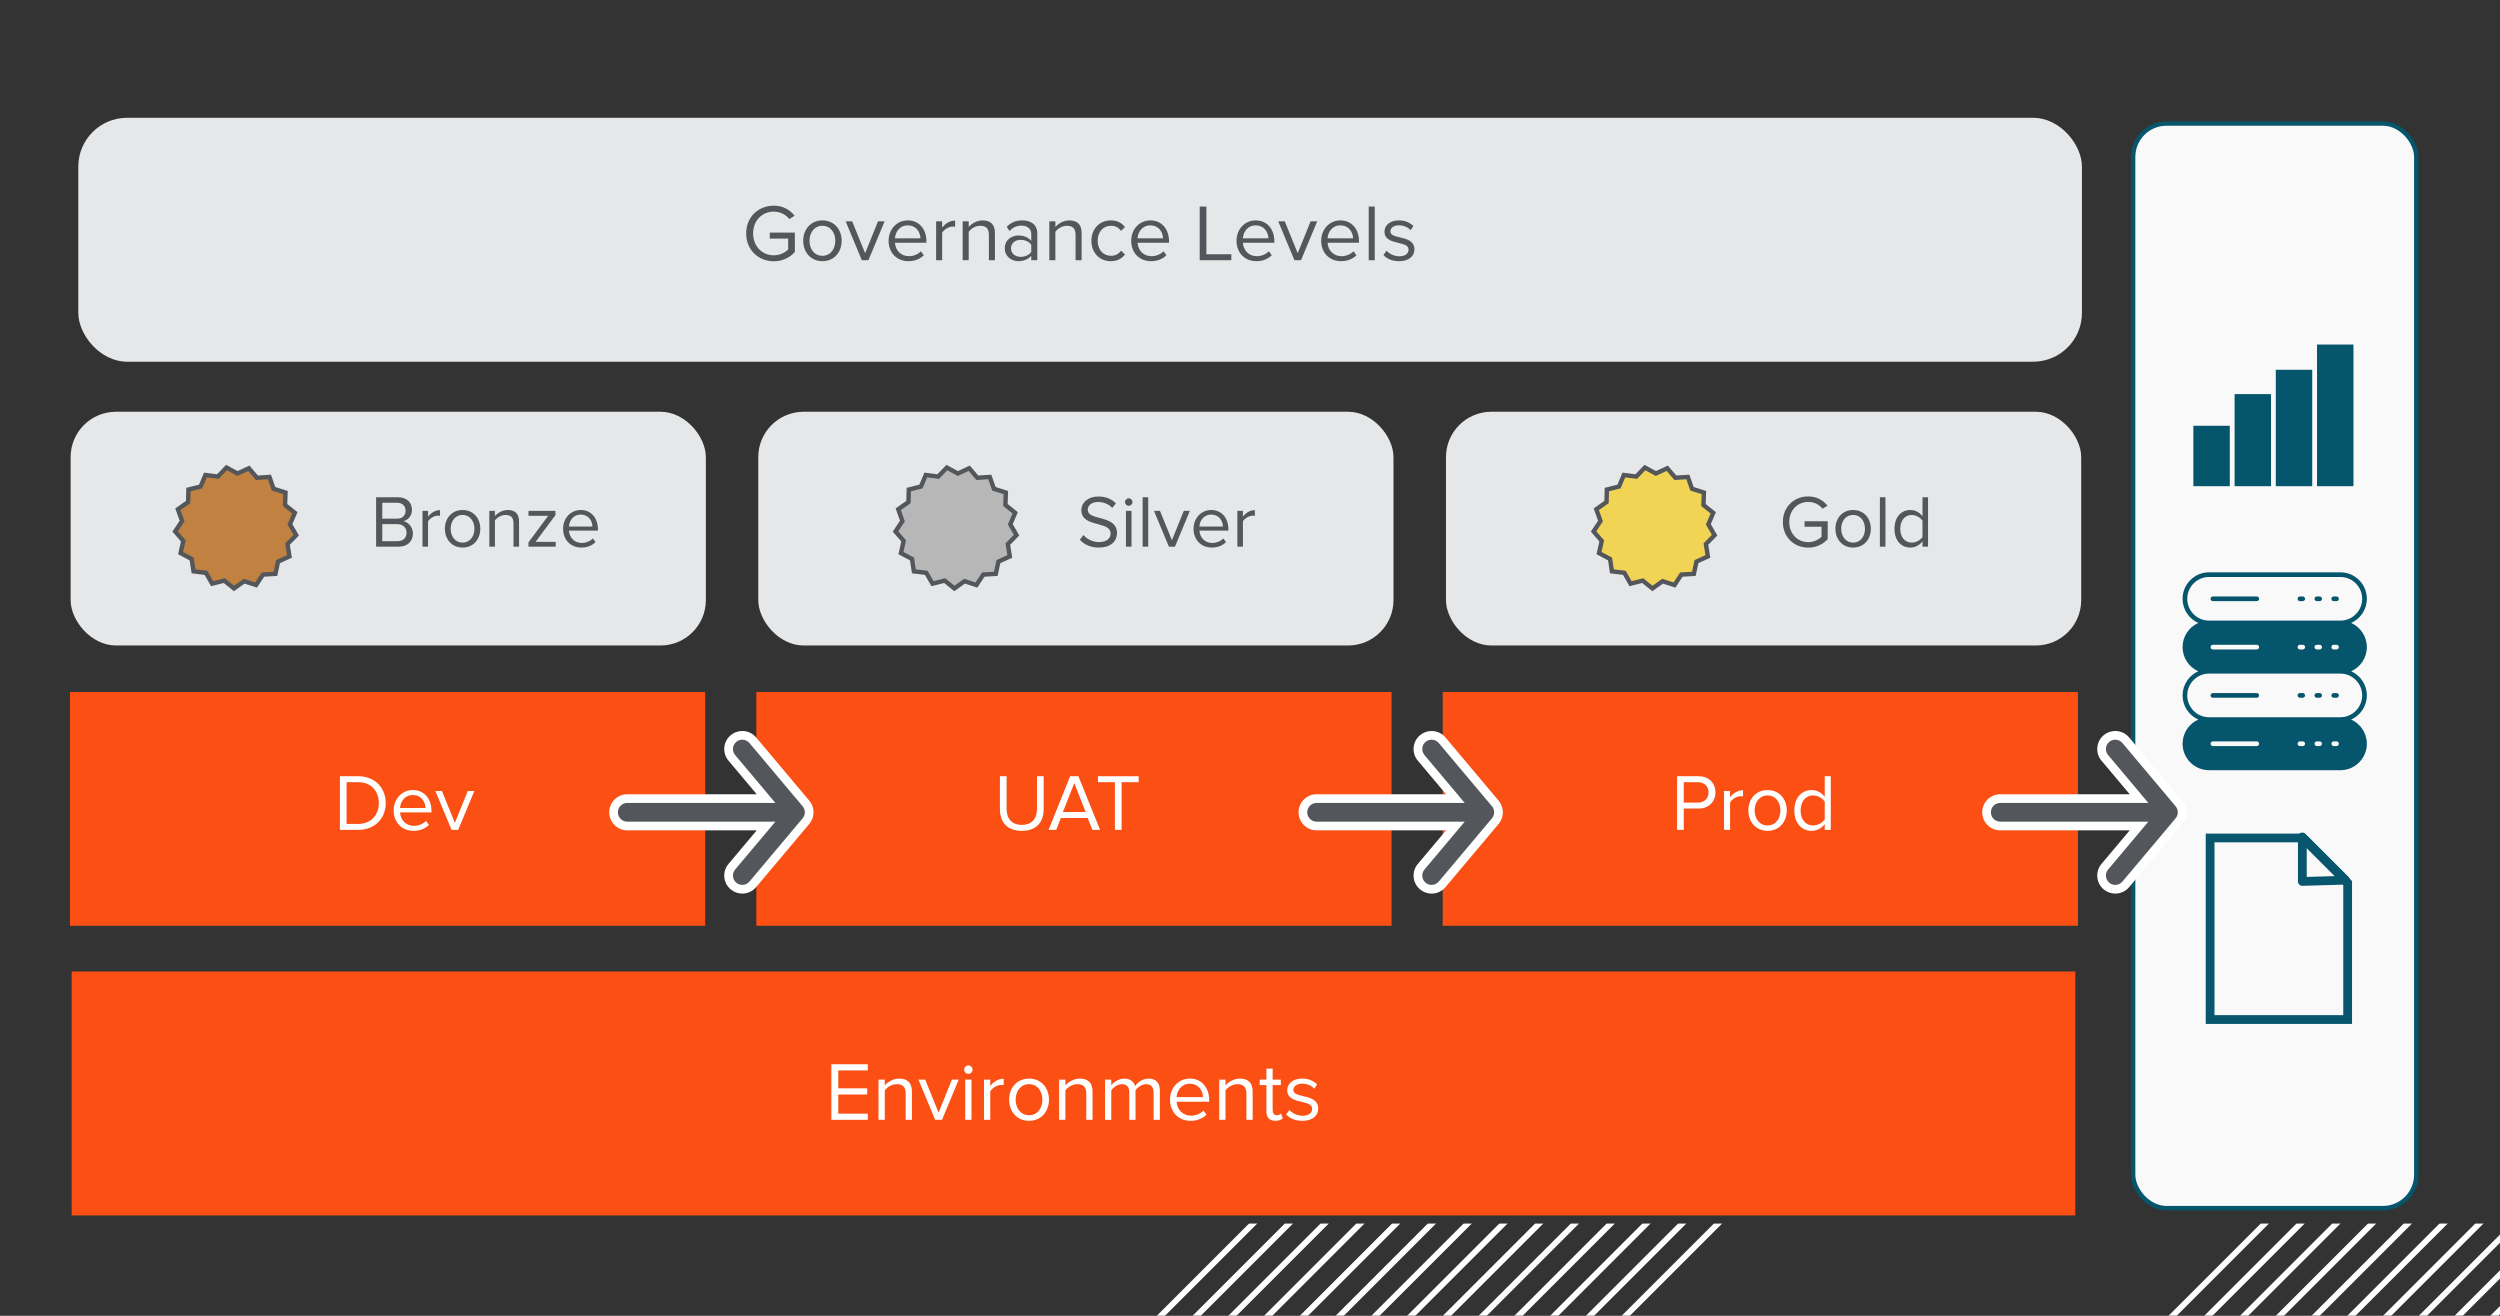
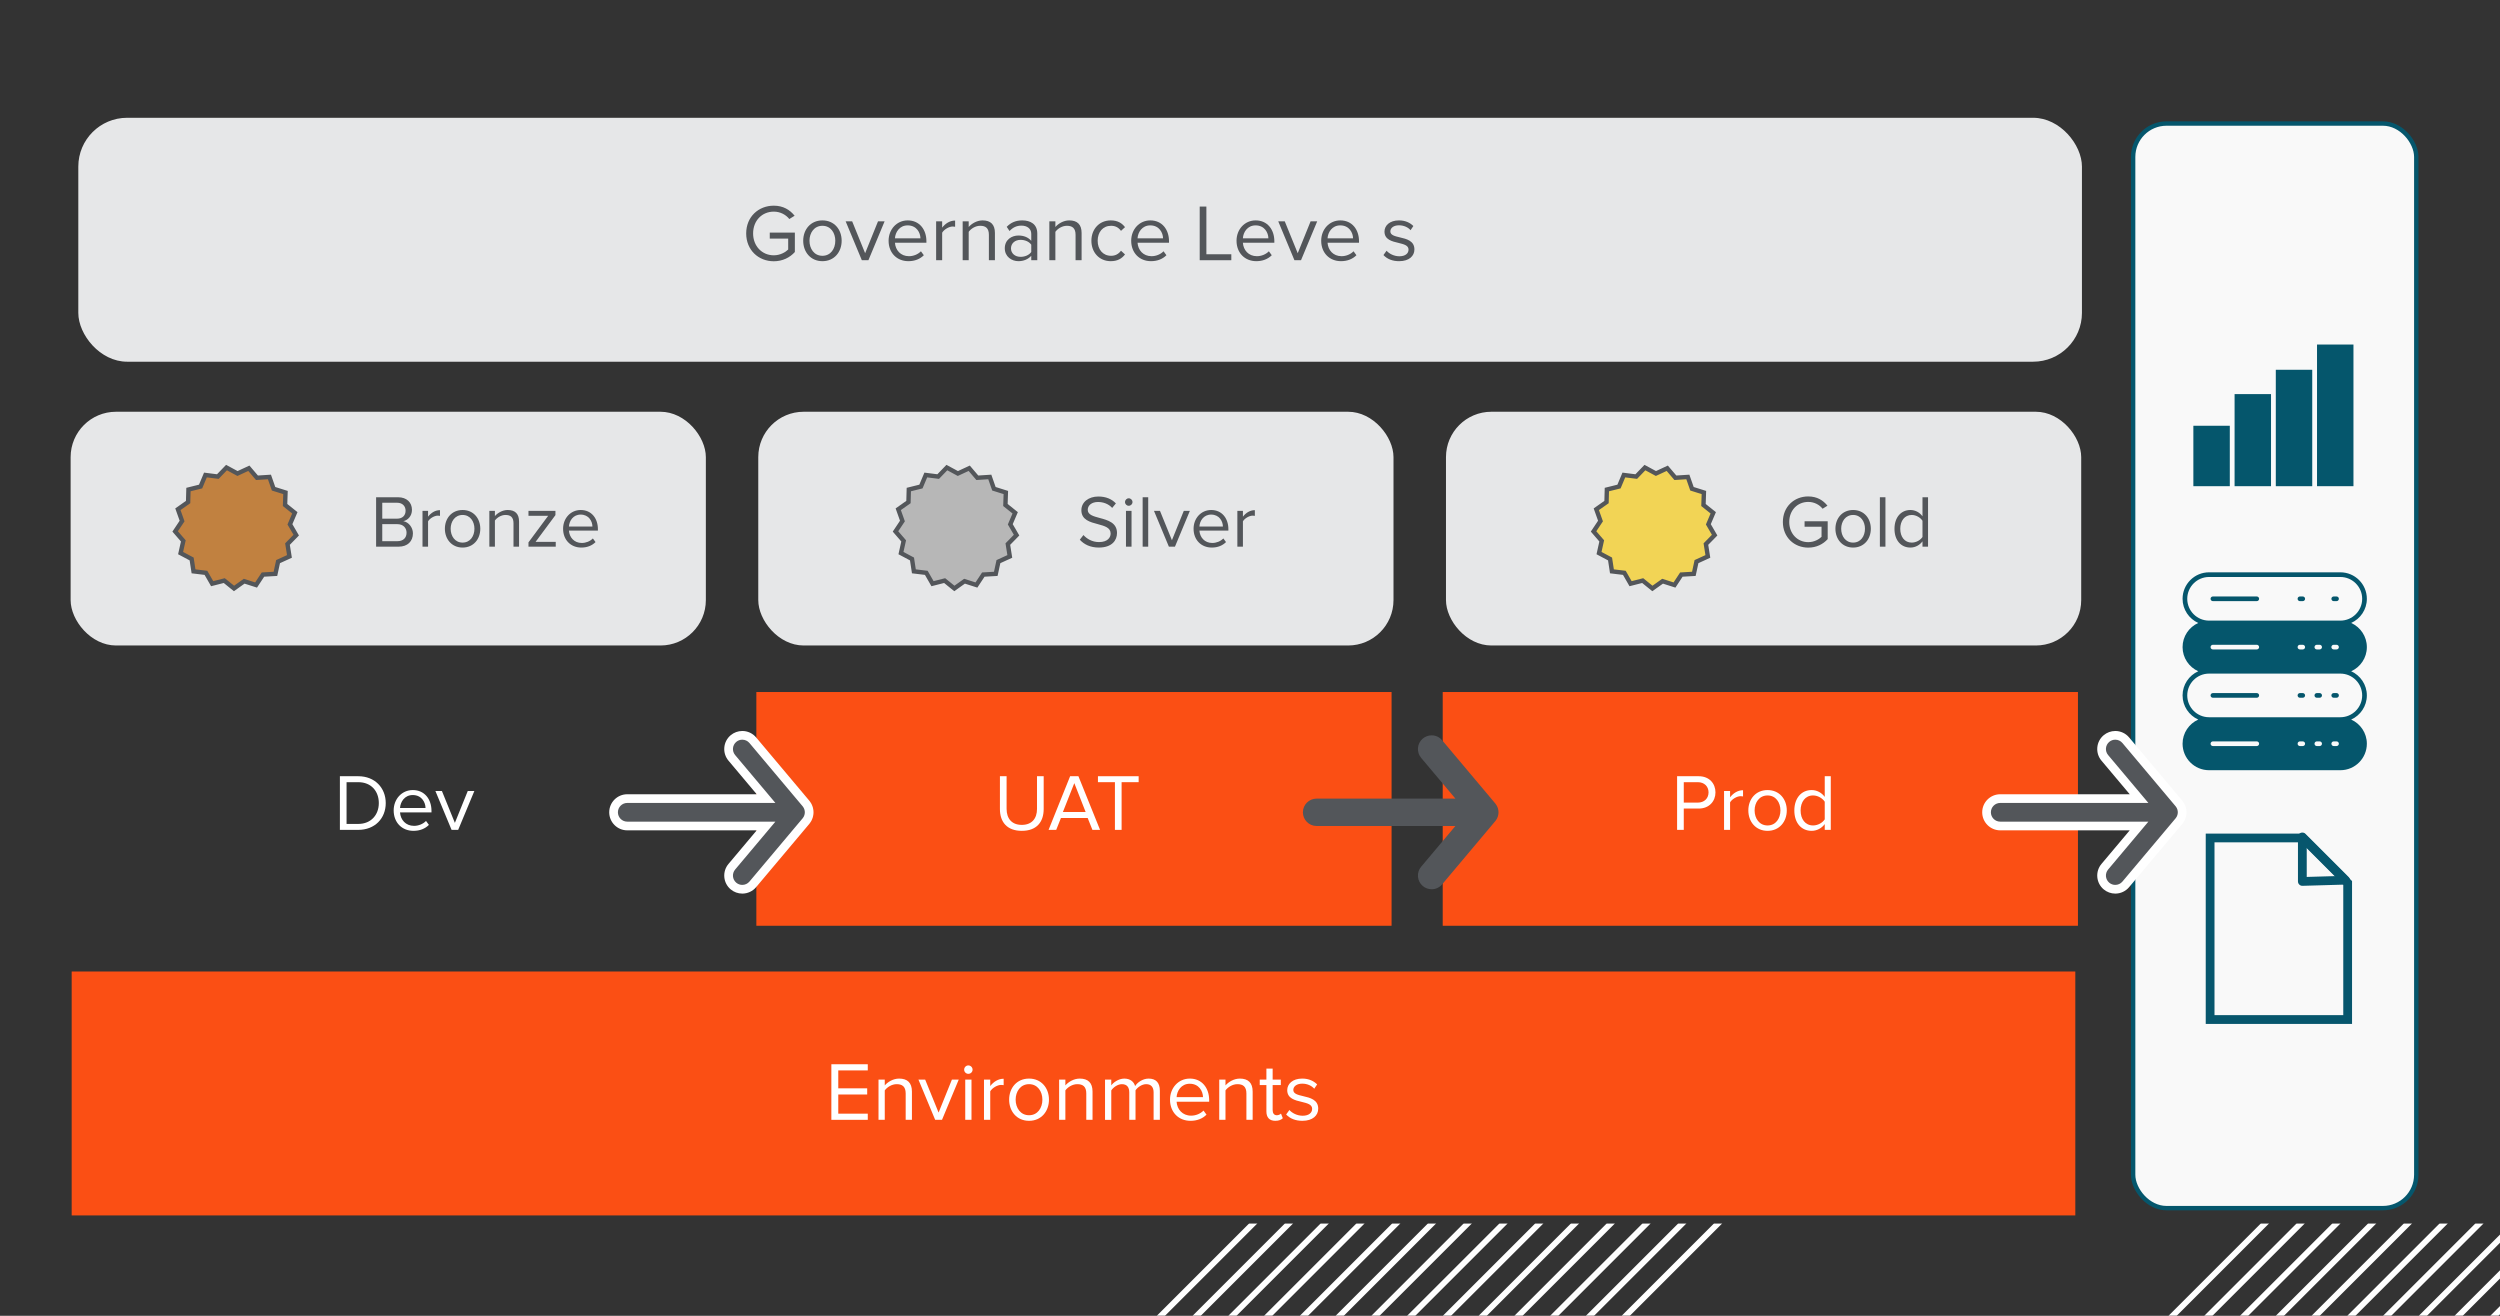
<svg xmlns="http://www.w3.org/2000/svg" xmlns:xlink="http://www.w3.org/1999/xlink" version="1.1" viewBox="0 0 570 300">
  <rect x="0" y="0" width="570" height="300" fill="#333333" stroke="none" />
  <defs>
    <style>
      .st0 {
        fill: url(#linear-gradient2);
      }

      .st1 {
        stroke-linecap: round;
        stroke-linejoin: round;
      }

      .st1, .st2, .st3, .st4, .st5, .st6, .st7, .st8, .st9, .st10, .st11, .st12, .st13, .st14, .st15, .st16 {
        fill: none;
      }

      .st1, .st16 {
        stroke: #07566d;
        stroke-width: 2px;
      }

      .st17 {
        mask: url(#mask-1);
      }

      .st2 {
        clip-path: url(#clippath-7);
      }

      .st3 {
        clip-path: url(#clippath-12);
      }

      .st18 {
        fill: #fb4f14;
      }

      .st19 {
        fill: #fff;
      }

      .st20 {
        mask: url(#mask);
      }

      .st21 {
        fill: url(#linear-gradient1);
      }

      .st5 {
        clip-path: url(#clippath-5);
      }

      .st6 {
        clip-path: url(#clippath-4);
      }

      .st22 {
        mask: url(#mask-2);
      }

      .st23 {
        fill: #53565a;
      }

      .st7 {
        clip-path: url(#clippath-3);
      }

      .st24 {
        isolation: isolate;
      }

      .st8 {
        clip-path: url(#clippath-2);
      }

      .st25 {
        fill: url(#linear-gradient4);
      }

      .st26 {
        clip-path: url(#clippath-14);
      }

      .st9 {
        clip-path: url(#clippath-1);
      }

      .st27 {
        fill: #b7b7b7;
      }

      .st27, .st28, .st29, .st30, .st16 {
        stroke-miterlimit: 10;
      }

      .st27, .st28, .st30 {
        stroke: #53565a;
      }

      .st31 {
        mix-blend-mode: multiply;
      }

      .st32 {
        fill: url(#linear-gradient3);
      }

      .st28 {
        fill: #c18140;
      }

      .st10 {
        clip-path: url(#clippath-6);
      }

      .st11 {
        clip-path: url(#clippath-8);
      }

      .st12 {
        clip-path: url(#clippath-11);
      }

      .st13 {
        clip-path: url(#clippath-9);
      }

      .st14 {
        clip-path: url(#clippath-10);
      }

      .st33 {
        fill: #05566c;
      }

      .st15 {
        clip-path: url(#clippath-13);
      }

      .st34 {
        mask: url(#mask-4);
      }

      .st29 {
        fill: #f9f9f9;
        stroke: #05566c;
      }

      .st30 {
        fill: #f2d455;
      }

      .st35 {
        fill: url(#linear-gradient);
      }

      .st36 {
        clip-path: url(#clippath);
      }

      .st37 {
        fill: #e6e7e8;
      }

      .st38 {
        mask: url(#mask-3);
      }
    </style>
    <clipPath id="clippath">
      <rect class="st4" x="-55.166" y="278.926" width="626.648" height="396.248" />
    </clipPath>
    <linearGradient id="linear-gradient" x1="-9397.588" y1="539.431" x2="-9397.588" y2="-424.218" gradientTransform="translate(9821.828 251.07)" gradientUnits="userSpaceOnUse">
      <stop offset=".628" stop-color="#000" />
      <stop offset="1" stop-color="#fff" />
    </linearGradient>
    <mask id="mask" x="-12.951" y="-128.604" width="874.562" height="874.562" maskUnits="userSpaceOnUse">
      <rect class="st35" x="287.74" y="-173.142" width="273.178" height="963.639" transform="translate(506.108 826.992) rotate(-135)" />
    </mask>
    <linearGradient id="linear-gradient1" x1="-9713.157" y1="854.999" x2="-9713.157" y2="-108.65" gradientTransform="translate(10583.671 -64.496)" xlink:href="#linear-gradient" />
    <mask id="mask-1" x="433.326" y="-128.604" width="874.562" height="874.562" maskUnits="userSpaceOnUse">
      <rect class="st21" x="734.018" y="-173.142" width="273.178" height="963.639" transform="translate(1267.951 1142.557) rotate(-135)" />
    </mask>
    <clipPath id="clippath-1">
      <path class="st4" d="M454.12,55.569c22.605,22.605,35.054,52.661,35.054,84.629 0,31.969-12.449,62.024-35.054,84.629L-57.956,736.902c-22.605,22.605-52.66,35.054-84.629,35.054s-62.023-12.449-84.629-35.054c-22.605-22.605-35.055-52.66-35.055-84.629s12.449-62.024,35.054-84.629L284.862,55.568c22.605-22.605,52.66-35.054,84.629-35.054,31.968,0,62.024,12.449,84.629,35.054ZM-226.278,735.966c46.149,46.149,121.239,46.149,167.388 0L453.185,223.891c46.149-46.149,46.149-121.238-0-167.387h-0c-46.149-46.149-121.239-46.149-167.387-0L-226.278,568.579c-46.149,46.149-46.149,121.239,0,167.387Z" />
    </clipPath>
    <clipPath id="clippath-2">
      <path class="st9" d="M450.044,59.645c21.515,21.515,33.364,50.123,33.365,80.553 0,30.43-11.849,59.037-33.364,80.552L-62.032,732.826c-21.515,21.515-50.123,33.364-80.553,33.364-30.43-0-59.038-11.849-80.553-33.365-21.515-21.515-33.364-50.123-33.364-80.553,0-30.43,11.849-59.037,33.365-80.553L288.938,59.645c21.515-21.515,50.123-33.365,80.553-33.364,30.43 0,59.037,11.849,80.553,33.365ZM-222.202,731.89c43.901,43.901,115.334,43.901,159.235 0L449.109,219.815c21.266-21.266,32.977-49.541,32.977-79.617-0-30.077-11.712-58.352-32.977-79.618-43.901-43.901-115.334-43.901-159.235-.001L-222.202,572.655c-21.266,21.266-32.977,49.541-32.977,79.617 0,30.077,11.712,58.352,32.977,79.618Z" />
    </clipPath>
    <clipPath id="clippath-3">
      <path class="st8" d="M445.968,63.721c20.426,20.426,31.674,47.586,31.674,76.477,0,28.891-11.249,56.051-31.674,76.477L-66.108,728.749l-.468-.468.468.468c-20.426,20.426-47.586,31.674-76.477,31.674s-56.051-11.249-76.477-31.675c-20.426-20.426-31.675-47.585-31.674-76.477,0-28.891,11.249-56.051,31.674-76.477L293.015,63.721c20.425-20.425,47.586-31.674,76.477-31.674,28.891 0,56.051,11.249,76.477,31.674ZM-218.126,727.814c41.654,41.654,109.429,41.654,151.083 0L445.033,215.739c41.654-41.654,41.654-109.429,0-151.083-41.654-41.654-109.429-41.654-151.083-0L-218.126,576.731c-41.654,41.654-41.654,109.429,0,151.083Z" />
    </clipPath>
    <clipPath id="clippath-4">
      <path class="st7" d="M441.892,67.797c39.922,39.922,39.922,104.879 0,144.801L-70.184,724.673l-.468-.468.468.468c-39.922,39.922-104.879,39.922-144.801-0-39.922-39.922-39.922-104.879,0-144.8L297.091,67.797c39.922-39.922,104.879-39.922,144.801 0ZM-214.05,723.738c39.406,39.406,103.524,39.406,142.93 0L440.957,211.662c39.406-39.406,39.406-103.524,0-142.93-39.406-39.406-103.525-39.406-142.93-0L-214.05,580.808c-39.406,39.406-39.406,103.524,0,142.93Z" />
    </clipPath>
    <clipPath id="clippath-5">
      <path class="st6" d="M437.815,71.873c37.674,37.674,37.674,98.974 0,136.648L-74.26,720.597l-.468-.468.468.468c-37.674,37.674-98.974,37.674-136.648-0-37.674-37.674-37.674-98.974,0-136.648L301.167,71.873c37.674-37.674,98.974-37.674,136.648 0ZM-209.974,719.662c37.158,37.158,97.62,37.158,134.778 0L436.88,207.586c37.158-37.158,37.158-97.619-0-134.778-37.158-37.158-97.62-37.158-134.778-0L-209.974,584.884c-37.158,37.158-37.158,97.62,0,134.778Z" />
    </clipPath>
    <clipPath id="clippath-6">
      <path class="st5" d="M433.739,75.95c35.426,35.426,35.426,93.07 0,128.496L-78.337,716.521l-.468-.468.468.468c-35.426,35.426-93.069,35.426-128.496-0-35.426-35.426-35.426-93.069,0-128.496L305.243,75.949c35.426-35.426,93.069-35.426,128.496 0ZM-205.897,715.585c34.911,34.911,91.715,34.911,126.626 0L432.804,203.51c34.91-34.91,34.911-91.714-0-126.625-34.911-34.911-91.715-34.911-126.626-.001L-205.897,588.96c-34.911,34.911-34.911,91.715,0,126.625Z" />
    </clipPath>
    <clipPath id="clippath-7">
      <path class="st10" d="M429.663,80.026c33.179,33.179,33.179,87.165 0,120.344L-82.413,712.445l-.468-.468.468.468c-33.179,33.179-87.165,33.179-120.343,0-33.179-33.179-33.179-87.165-0-120.344L309.32,80.026c33.179-33.179,87.165-33.179,120.343,0ZM-201.821,711.509c32.663,32.663,85.81,32.663,118.473,0L428.728,199.434c32.663-32.663,32.663-85.81,0-118.473-32.663-32.663-85.81-32.663-118.473-0L-201.821,593.036c-32.663,32.663-32.663,85.81 0,118.473Z" />
    </clipPath>
    <clipPath id="clippath-8">
      <path class="st2" d="M425.587,84.102c30.931,30.931,30.931,81.26 0,112.191L-86.489,708.368l-.468-.468.468.468c-30.931,30.931-81.26,30.931-112.191,0-30.931-30.931-30.931-81.26-0-112.191L313.396,84.102c30.931-30.931,81.26-30.931,112.191 0ZM-197.745,707.433c30.416,30.416,79.905,30.416,110.321,0L424.652,195.358c30.415-30.415,30.416-79.905,0-110.321-30.416-30.416-79.906-30.416-110.321-0L-197.745,597.112c-30.416,30.416-30.415,79.905 0,110.321Z" />
    </clipPath>
    <clipPath id="clippath-9">
      <path class="st11" d="M421.51,88.178c28.684,28.684,28.684,75.355 0,104.039L-90.565,704.292l-.468-.468.468.468c-28.684,28.684-75.355,28.684-104.038 0-28.684-28.684-28.684-75.355-0-104.039L317.472,88.178c28.684-28.684,75.355-28.683,104.038 0ZM-193.669,703.357c28.168,28.168,74,28.168,102.168-0L420.576,191.282c28.168-28.168,28.168-74-0-102.168-28.168-28.168-74-28.168-102.168-0L-193.669,601.188c-28.168,28.168-28.168,74.001 0,102.169Z" />
    </clipPath>
    <clipPath id="clippath-10">
      <path class="st13" d="M417.434,92.254c26.436,26.436,26.436,69.45 0,95.886L-94.641,700.216l-.468-.468.468.468c-26.436,26.436-69.45,26.436-95.886,0s-26.436-69.45-0-95.886L321.548,92.254c26.436-26.436,69.45-26.436,95.886 0ZM-189.593,699.281c25.92,25.92,68.096,25.92,94.016,0L416.499,187.205c25.92-25.92,25.92-68.096-0-94.016-25.92-25.92-68.096-25.921-94.016-.001L-189.593,605.265c-25.92,25.92-25.92,68.096 0,94.016Z" />
    </clipPath>
    <clipPath id="clippath-11">
      <path class="st14" d="M413.358,96.331c24.188,24.188,24.189,63.546 0,87.734L-98.718,696.14l-.468-.468.468.468c-11.707,11.707-27.286,18.154-43.867,18.154s-32.16-6.448-43.867-18.154c-.001-.001.001.001-0-0-24.188-24.188-24.189-63.546-0-87.734L325.624,96.33c24.188-24.188,63.545-24.188,87.734 0ZM-185.516,695.205c11.457,11.457,26.704,17.767,42.931,17.767s31.474-6.31,42.932-17.767L412.423,183.129c23.672-23.672,23.672-62.191-0-85.863-23.673-23.673-62.191-23.673-85.864-.001L-185.517,609.341c-23.673,23.673-23.672,62.191 0,85.864Z" />
    </clipPath>
    <clipPath id="clippath-12">
      <path class="st12" d="M409.282,100.407c21.941,21.941,21.941,57.641 0,79.582L-102.794,692.063l-.468-.468.468.468c-21.941,21.941-57.641,21.941-79.581 0-21.941-21.941-21.941-57.641-0-79.582L329.7,100.406c21.941-21.941,57.641-21.941,79.582 0ZM-181.44,691.128c21.425,21.425,56.286,21.425,77.711-0L408.347,179.053c21.425-21.425,21.425-56.286,0-77.711-21.425-21.425-56.286-21.425-77.711-0L-181.44,613.417c-21.425,21.425-21.425,56.286 0,77.711Z" />
    </clipPath>
    <clipPath id="clippath-13">
      <path class="st3" d="M405.206,104.483c19.693,19.693,19.693,51.736 0,71.429L-106.87,687.987l-.468-.468.468.468c-19.693,19.693-51.736,19.693-71.429,0-19.693-19.693-19.693-51.736-0-71.429L333.777,104.483c19.693-19.693,51.736-19.693,71.429 0ZM-177.364,687.052c19.177,19.177,50.381,19.177,69.559,0L404.271,174.977c19.177-19.177,19.177-50.381-0-69.559-19.177-19.177-50.381-19.178-69.559-0L-177.364,617.493c-19.177,19.177-19.177,50.381 0,69.559Z" />
    </clipPath>
    <clipPath id="clippath-14">
      <path class="st15" d="M401.129,108.559c17.445,17.445,17.446,45.831 0,63.277L-110.946,683.911c-17.445,17.445-45.831,17.445-63.276 0-17.445-17.445-17.445-45.831-0-63.277L337.853,108.559c17.445-17.445,45.831-17.445,63.277 0ZM-173.288,682.976c16.93,16.93,44.476,16.93,61.406-0L400.195,170.901c16.93-16.93,16.93-44.477-0-61.406-16.93-16.93-44.477-16.93-61.406-0L-173.288,621.569c-16.93,16.93-16.93,44.477 0,61.407Z" />
    </clipPath>
    <linearGradient id="linear-gradient2" x1="384.425" y1="-2254.347" x2="384.425" y2="-3217.996" gradientTransform="translate(-478.302 3219.301)" xlink:href="#linear-gradient" />
    <mask id="mask-2" x="-531.162" y="45.874" width="874.562" height="874.562" maskUnits="userSpaceOnUse">
      <rect class="st0" x="-230.47" y="1.336" width="273.178" height="963.639" transform="translate(314.146 207.897) rotate(45)" />
    </mask>
    <linearGradient id="linear-gradient3" x1="697.446" y1="-2602.007" x2="697.446" y2="-3565.656" gradientTransform="translate(-324.152 3542.465)" xlink:href="#linear-gradient" />
    <mask id="mask-3" x="-63.994" y="21.381" width="874.562" height="874.562" maskUnits="userSpaceOnUse">
      <rect class="st32" x="236.698" y="-23.157" width="273.178" height="963.639" transform="translate(433.657 -129.615) rotate(45)" />
    </mask>
    <linearGradient id="linear-gradient4" x1="-9725.637" y1="572.541" x2="-9725.637" y2="-391.108" gradientTransform="translate(10405.249 426.51)" xlink:href="#linear-gradient" />
    <mask id="mask-4" x="242.424" y="79.947" width="874.562" height="874.562" maskUnits="userSpaceOnUse">
      <rect class="st25" x="543.116" y="35.408" width="273.178" height="963.639" transform="translate(794.594 1363.588) rotate(-135)" />
    </mask>
  </defs>
  <g class="st24">
    <g id="Layer_1">
      <g class="st36">
        <g>
          <g class="st20">
            <g>
              <path class="st19" d="M764.965-31.958c22.605,22.605,35.054,52.661,35.054,84.629 0,31.969-12.449,62.024-35.054,84.629L252.889,649.375c-22.605,22.605-52.66,35.054-84.629,35.054s-62.023-12.449-84.629-35.054c-22.605-22.605-35.055-52.66-35.055-84.629,0-31.969,12.449-62.024,35.054-84.629L595.707-31.958c22.605-22.605,52.66-35.054,84.629-35.054,31.968,0,62.023,12.449,84.629,35.054ZM84.567,648.44c46.149,46.149,121.239,46.149,167.388 0L764.03,136.365c46.149-46.149,46.149-121.238-0-167.387h-0c-46.149-46.149-121.239-46.149-167.387-0L84.567,481.053c-46.149,46.149-46.149,121.239,0,167.387Z" />
              <path class="st19" d="M760.889-27.882c21.515,21.515,33.364,50.123,33.365,80.553 0,30.43-11.849,59.037-33.364,80.552L248.813,645.299c-21.515,21.515-50.123,33.364-80.553,33.364-30.43-0-59.038-11.849-80.553-33.365-21.515-21.515-33.364-50.123-33.364-80.553,0-30.43,11.849-59.037,33.365-80.553L599.784-27.882c21.515-21.515,50.123-33.365,80.553-33.364,30.43 0,59.037,11.849,80.553,33.365ZM88.643,644.364c43.901,43.901,115.334,43.901,159.235 0L759.954,132.288c21.266-21.266,32.977-49.541,32.977-79.617-0-30.077-11.712-58.352-32.977-79.618-43.901-43.901-115.334-43.901-159.235-.001L88.643,485.129c-21.266,21.266-32.977,49.541-32.977,79.617 0,30.077,11.712,58.352,32.977,79.618Z" />
              <path class="st19" d="M756.813-23.806c20.426,20.426,31.674,47.586,31.674,76.477,0,28.891-11.249,56.051-31.674,76.477L244.737,641.223l-.468-.468.468.468c-20.426,20.426-47.586,31.674-76.477,31.674s-56.051-11.249-76.477-31.675c-20.426-20.426-31.674-47.585-31.674-76.477,0-28.891,11.249-56.051,31.674-76.477L603.86-23.806c20.425-20.425,47.586-31.674,76.477-31.674,28.891 0,56.051,11.249,76.477,31.674ZM92.719,640.288c41.654,41.654,109.429,41.654,151.083 0L755.878,128.212c41.654-41.654,41.654-109.429,0-151.083-41.654-41.654-109.429-41.654-151.083-0L92.719,489.205c-41.654,41.654-41.654,109.429,0,151.083Z" />
              <path class="st19" d="M752.737-19.729c39.922,39.922,39.922,104.879 0,144.801L240.661,637.147l-.468-.468.468.468c-39.922,39.922-104.879,39.922-144.801-0-39.922-39.922-39.922-104.879,0-144.8L607.936-19.73c39.922-39.922,104.879-39.922,144.801 0ZM96.795,636.211c39.406,39.406,103.524,39.406,142.93 0L751.802,124.136c39.406-39.406,39.406-103.524,0-142.93-39.406-39.406-103.525-39.406-142.93-0L96.795,493.281c-39.406,39.406-39.406,103.524,0,142.93Z" />
              <path class="st19" d="M748.66-15.653c37.674,37.674,37.674,98.974 0,136.648L236.585,633.071l-.468-.468.468.468c-37.674,37.674-98.974,37.674-136.648-0-37.674-37.674-37.674-98.974,0-136.648L612.012-15.653c37.674-37.674,98.974-37.674,136.648 0ZM100.871,632.135c37.158,37.158,97.62,37.158,134.778 0L747.725,120.06c37.158-37.158,37.158-97.619-0-134.778-37.158-37.158-97.62-37.158-134.778-0L100.871,497.357c-37.158,37.158-37.158,97.62,0,134.778Z" />
              <path class="st19" d="M744.584-11.577c35.426,35.426,35.426,93.07 0,128.496L232.508,628.994l-.468-.468.468.468c-35.426,35.426-93.069,35.426-128.496-0-35.426-35.426-35.426-93.069,0-128.496L616.088-11.577c35.426-35.426,93.069-35.426,128.496 0ZM104.948,628.059c34.911,34.911,91.715,34.911,126.626 0L743.649,115.984c34.91-34.91,34.911-91.714-0-126.625-34.911-34.911-91.715-34.911-126.626-.001L104.948,501.433c-34.911,34.911-34.911,91.715,0,126.625Z" />
              <path class="st19" d="M740.508-7.501c33.179,33.179,33.179,87.165 0,120.344L228.432,624.918l-.468-.468.468.468c-33.179,33.179-87.165,33.179-120.343,0-33.179-33.179-33.179-87.165-0-120.344L620.165-7.501c33.179-33.179,87.165-33.179,120.343,0ZM109.024,623.983c32.663,32.663,85.81,32.663,118.473,0L739.573,111.907c32.663-32.663,32.663-85.81,0-118.473-32.663-32.663-85.81-32.663-118.473-0L109.024,505.51c-32.663,32.663-32.663,85.81 0,118.473Z" />
              <path class="st19" d="M736.432-3.425c30.931,30.931,30.931,81.26 0,112.191L224.356,620.842l-.468-.468.468.468c-30.931,30.931-81.26,30.931-112.191,0-30.931-30.931-30.931-81.26-0-112.191L624.241-3.425c30.931-30.931,81.26-30.931,112.191 0ZM113.1,619.907c30.416,30.416,79.905,30.416,110.321,0L735.497,107.831c30.415-30.415,30.416-79.905,0-110.321-30.416-30.416-79.906-30.416-110.321-0L113.1,509.586c-30.416,30.416-30.415,79.905 0,110.321Z" />
              <path class="st19" d="M732.356.652c28.684,28.684,28.684,75.355 0,104.039L220.28,616.766l-.468-.468.468.468c-28.684,28.684-75.355,28.684-104.038 0-28.684-28.684-28.684-75.355-0-104.039L628.317.651c28.684-28.684,75.355-28.683,104.038 0ZM117.176,615.831c28.168,28.168,74,28.168,102.168-0L731.421,103.755c28.168-28.168,28.168-74-0-102.168-28.168-28.168-74.001-28.168-102.168-0L117.176,513.662c-28.168,28.168-28.168,74.001 0,102.169Z" />
              <path class="st19" d="M728.279,4.728c26.436,26.436,26.436,69.45 0,95.886L216.204,612.689l-.468-.468.468.468c-26.436,26.436-69.45,26.436-95.886,0-26.436-26.436-26.436-69.45-0-95.886L632.393,4.728c26.436-26.436,69.45-26.436,95.886 0ZM121.253,611.754c25.92,25.92,68.096,25.92,94.016,0L727.345,99.679c25.92-25.92,25.92-68.096-0-94.016-25.92-25.92-68.096-25.921-94.016-.001L121.252,517.738c-25.92,25.92-25.92,68.096 0,94.016Z" />
              <path class="st19" d="M724.203,8.804c24.188,24.188,24.189,63.546.001,87.734L212.127,608.613l-.468-.468.468.468c-11.707,11.707-27.286,18.154-43.867,18.154s-32.16-6.448-43.867-18.154c-.001-.001.001.001-0-0-24.188-24.188-24.189-63.546-0-87.734L636.469,8.804c24.188-24.188,63.545-24.188,87.734 0ZM125.329,607.678c11.457,11.457,26.704,17.767,42.931,17.767s31.475-6.31,42.932-17.767L723.268,95.603c23.672-23.672,23.672-62.191-0-85.863-23.673-23.673-62.191-23.673-85.864-.001L125.329,521.814c-23.673,23.673-23.672,62.191 0,85.864Z" />
              <path class="st19" d="M720.127,12.88c21.941,21.941,21.941,57.641 0,79.582L208.051,604.537l-.468-.468.468.468c-21.941,21.941-57.641,21.941-79.581 0-21.941-21.941-21.941-57.641-0-79.582L640.545,12.88c21.941-21.941,57.641-21.941,79.582 0ZM129.405,603.602c21.425,21.425,56.286,21.425,77.711-0L719.192,91.526c21.425-21.425,21.425-56.286,0-77.711-21.425-21.425-56.286-21.425-77.711-0L129.405,525.891c-21.425,21.425-21.425,56.286 0,77.711Z" />
              <path class="st19" d="M716.051,16.956c19.693,19.693,19.693,51.736 0,71.429L203.975,600.461l-.468-.468.468.468c-19.693,19.693-51.736,19.693-71.429,0-19.693-19.693-19.693-51.736-0-71.429L644.622,16.956c19.693-19.693,51.736-19.693,71.429 0ZM133.481,599.526c19.177,19.177,50.381,19.177,69.559,0L715.116,87.45c19.177-19.177,19.177-50.381-0-69.559-19.177-19.177-50.381-19.178-69.559-0L133.481,529.967c-19.177,19.177-19.177,50.381 0,69.559Z" />
              <path class="st19" d="M711.975,21.033c17.445,17.445,17.446,45.831 0,63.277L199.899,596.385c-17.445,17.445-45.831,17.445-63.276 0-17.445-17.445-17.445-45.831-0-63.277L648.698,21.032c17.445-17.445,45.831-17.445,63.277 0ZM137.557,595.45c16.93,16.93,44.476,16.93,61.406-0L711.04,83.374c16.93-16.93,16.93-44.477-0-61.406-16.93-16.93-44.477-16.93-61.406-0L137.557,534.043c-16.93,16.93-16.93,44.477 0,61.407Z" />
            </g>
          </g>
          <g class="st17">
            <g>
              <path class="st19" d="M1211.242-31.958c22.605,22.605,35.054,52.661,35.054,84.629 0,31.969-12.449,62.024-35.054,84.629l-512.076,512.076c-22.605,22.605-52.66,35.054-84.629,35.054s-62.023-12.449-84.629-35.054c-22.605-22.605-35.055-52.66-35.055-84.629,0-31.969,12.449-62.024,35.054-84.629L1041.985-31.958c22.605-22.605,52.66-35.054,84.629-35.054,31.968,0,62.023,12.449,84.629,35.054ZM530.844,648.44c46.149,46.149,121.239,46.149,167.388 0L1210.307,136.365c46.149-46.149,46.149-121.238-0-167.387h-0c-46.149-46.149-121.239-46.149-167.387-0L530.844,481.053c-46.149,46.149-46.149,121.239,0,167.387Z" />
              <path class="st19" d="M1207.166-27.882c21.515,21.515,33.364,50.123,33.365,80.553 0,30.43-11.849,59.037-33.364,80.552l-512.076,512.076c-21.515,21.515-50.123,33.364-80.553,33.364-30.43-0-59.038-11.849-80.553-33.365-21.515-21.515-33.364-50.123-33.364-80.553,0-30.43,11.849-59.037,33.365-80.553L1046.061-27.882c21.515-21.515,50.123-33.365,80.553-33.364,30.43 0,59.037,11.849,80.553,33.365ZM534.92,644.364c43.901,43.901,115.334,43.901,159.235 0L1206.231,132.288c21.266-21.266,32.977-49.541,32.977-79.617-0-30.077-11.712-58.352-32.977-79.618-43.901-43.901-115.334-43.901-159.235-.001L534.92,485.129c-21.266,21.266-32.977,49.541-32.977,79.617 0,30.077,11.712,58.352,32.977,79.618Z" />
              <path class="st19" d="M1203.09-23.806c20.426,20.426,31.674,47.586,31.674,76.477,0,28.891-11.249,56.051-31.674,76.477l-512.076,512.076-.468-.468.468.468c-20.426,20.426-47.586,31.674-76.477,31.674s-56.051-11.249-76.477-31.675c-20.426-20.426-31.674-47.585-31.674-76.477,0-28.891,11.249-56.051,31.674-76.477L1050.137-23.806c20.425-20.425,47.586-31.674,76.477-31.674,28.891 0,56.051,11.249,76.477,31.674ZM538.996,640.288c41.654,41.654,109.429,41.654,151.083 0L1202.155,128.212c41.654-41.654,41.654-109.429,0-151.083-41.654-41.654-109.429-41.654-151.083-0L538.996,489.205c-41.654,41.654-41.654,109.429,0,151.083Z" />
              <path class="st19" d="M1199.014-19.729c39.922,39.922,39.922,104.879 0,144.801l-512.076,512.075-.468-.468.468.468c-39.922,39.922-104.879,39.922-144.801-0-39.922-39.922-39.922-104.879,0-144.8L1054.213-19.73c39.922-39.922,104.879-39.922,144.801 0ZM543.072,636.211c39.406,39.406,103.524,39.406,142.93 0L1198.079,124.136c39.406-39.406,39.406-103.524,0-142.93-39.406-39.406-103.525-39.406-142.93-0L543.072,493.281c-39.406,39.406-39.406,103.524,0,142.93Z" />
              <path class="st19" d="M1194.937-15.653c37.674,37.674,37.674,98.974 0,136.648l-512.076,512.076-.468-.468.468.468c-37.674,37.674-98.974,37.674-136.648-0-37.674-37.674-37.674-98.974,0-136.648L1058.289-15.653c37.674-37.674,98.974-37.674,136.648 0ZM547.149,632.135c37.158,37.158,97.62,37.158,134.778 0L1194.003,120.06c37.158-37.158,37.158-97.619-0-134.778-37.158-37.158-97.62-37.158-134.778-0L547.149,497.357c-37.158,37.158-37.158,97.62,0,134.778Z" />
              <path class="st19" d="M1190.861-11.577c35.426,35.426,35.426,93.07 0,128.496l-512.076,512.075-.468-.468.468.468c-35.426,35.426-93.069,35.426-128.496-0-35.426-35.426-35.426-93.069,0-128.496L1062.365-11.577c35.426-35.426,93.069-35.426,128.496 0ZM551.225,628.059c34.911,34.911,91.715,34.911,126.626 0L1189.926,115.984c34.91-34.91,34.911-91.714-0-126.625-34.911-34.911-91.715-34.911-126.626-.001L551.225,501.433c-34.911,34.911-34.911,91.715,0,126.625Z" />
              <path class="st19" d="M1186.785-7.501c33.179,33.179,33.179,87.165 0,120.344l-512.076,512.076-.468-.468.468.468c-33.179,33.179-87.165,33.179-120.343,0-33.179-33.179-33.179-87.165-0-120.344L1066.442-7.501c33.179-33.179,87.165-33.179,120.343,0ZM555.301,623.983c32.663,32.663,85.81,32.663,118.473,0L1185.85,111.907c32.663-32.663,32.663-85.81,0-118.473-32.663-32.663-85.81-32.663-118.473-0L555.301,505.51c-32.663,32.663-32.663,85.81 0,118.473Z" />
              <path class="st19" d="M1182.709-3.425c30.931,30.931,30.931,81.26 0,112.191l-512.076,512.075-.468-.468.468.468c-30.931,30.931-81.26,30.931-112.191,0-30.931-30.931-30.931-81.26-0-112.191L1070.518-3.425c30.931-30.931,81.26-30.931,112.191 0ZM559.377,619.907c30.416,30.416,79.905,30.416,110.321,0L1181.774,107.831c30.415-30.415,30.416-79.905,0-110.321-30.416-30.416-79.906-30.416-110.321-0L559.377,509.586c-30.416,30.416-30.415,79.905 0,110.321Z" />
              <path class="st19" d="M1178.633.652c28.684,28.684,28.684,75.355 0,104.039l-512.076,512.075-.468-.468.468.468c-28.684,28.684-75.355,28.684-104.038 0-28.684-28.684-28.684-75.355-0-104.039L1074.594.651c28.684-28.684,75.355-28.683,104.038 0ZM563.453,615.831c28.168,28.168,74,28.168,102.168-0L1177.698,103.755c28.168-28.168,28.168-74-0-102.168-28.168-28.168-74.001-28.168-102.168-0l-512.076,512.075c-28.168,28.168-28.168,74.001 0,102.169Z" />
              <path class="st19" d="M1174.556,4.728c26.436,26.436,26.436,69.45 0,95.886l-512.076,512.076-.468-.468.468.468c-26.436,26.436-69.45,26.436-95.886,0-26.436-26.436-26.436-69.45-0-95.886L1078.67,4.728c26.436-26.436,69.45-26.436,95.886 0ZM567.53,611.754c25.92,25.92,68.096,25.92,94.016,0L1173.621,99.679c25.92-25.92,25.92-68.096-0-94.016s-68.096-25.921-94.016-.001l-512.076,512.076c-25.92,25.92-25.92,68.096 0,94.016Z" />
              <path class="st19" d="M1170.48,8.804c24.188,24.188,24.189,63.546.001,87.734l-512.076,512.075-.468-.468.468.468c-11.707,11.707-27.286,18.154-43.867,18.154s-32.16-6.448-43.867-18.154c-.001-.001.001.001-0-0-24.188-24.188-24.189-63.546-0-87.734L1082.746,8.804c24.188-24.188,63.545-24.188,87.734 0ZM571.606,607.678c11.457,11.457,26.704,17.767,42.931,17.767s31.475-6.31,42.932-17.767L1169.545,95.603c23.672-23.672,23.672-62.191-0-85.863-23.673-23.673-62.191-23.673-85.864-.001l-512.076,512.075c-23.673,23.673-23.672,62.191 0,85.864Z" />
              <path class="st19" d="M1166.404,12.88c21.941,21.941,21.941,57.641 0,79.582l-512.076,512.075-.468-.468.468.468c-21.941,21.941-57.641,21.941-79.581 0-21.941-21.941-21.941-57.641-0-79.582L1086.822,12.88c21.941-21.941,57.641-21.941,79.582 0ZM575.682,603.602c21.425,21.425,56.286,21.425,77.711-0L1165.469,91.526c21.425-21.425,21.425-56.286,0-77.711-21.425-21.425-56.286-21.425-77.711-0l-512.076,512.076c-21.425,21.425-21.425,56.286 0,77.711Z" />
              <path class="st19" d="M1162.328,16.956c19.693,19.693,19.693,51.736 0,71.429l-512.076,512.075-.468-.468.468.468c-19.693,19.693-51.736,19.693-71.429,0-19.693-19.693-19.693-51.736-0-71.429L1090.899,16.956c19.693-19.693,51.736-19.693,71.429 0ZM579.758,599.526c19.177,19.177,50.381,19.177,69.559,0L1161.393,87.45c19.177-19.177,19.177-50.381-0-69.559-19.177-19.177-50.381-19.178-69.559-0l-512.076,512.075c-19.177,19.177-19.177,50.381 0,69.559Z" />
              <path class="st19" d="M1158.252,21.033c17.445,17.445,17.446,45.831 0,63.277l-512.076,512.075c-17.445,17.445-45.831,17.445-63.276 0-17.445-17.445-17.445-45.831-0-63.277L1094.975,21.032c17.445-17.445,45.831-17.445,63.277 0ZM583.834,595.45c16.93,16.93,44.476,16.93,61.406-0L1157.317,83.374c16.93-16.93,16.93-44.477-0-61.406-16.93-16.93-44.477-16.93-61.406-0l-512.076,512.076c-16.93,16.93-16.93,44.477 0,61.407Z" />
            </g>
          </g>
          <g class="st26">
            <g class="st22">
              <g>
                <path class="st19" d="M-434.516,823.791c-22.605-22.605-35.054-52.661-35.054-84.629-0-31.969,12.449-62.024,35.054-84.629L77.559,142.458c22.605-22.605,52.66-35.054,84.629-35.054s62.023,12.449,84.629,35.054c22.605,22.605,35.055,52.66,35.055,84.629s-12.449,62.024-35.054,84.629L-265.259,823.791c-22.605,22.605-52.66,35.054-84.629,35.054-31.968,0-62.024-12.449-84.629-35.054ZM245.882,143.393c-46.149-46.149-121.239-46.149-167.388-0L-433.582,655.468c-46.149,46.149-46.149,121.238 0,167.387l0.0 0c46.149,46.149,121.239,46.149,167.387 0L245.882,310.781c46.149-46.149,46.149-121.239,0-167.387Z" />
                <path class="st19" d="M-430.44,819.715c-21.515-21.515-33.364-50.123-33.365-80.553-0-30.43,11.849-59.037,33.364-80.552L81.635,146.534c21.515-21.515,50.123-33.364,80.553-33.364,30.43 0,59.038,11.849,80.553,33.365,21.515,21.515,33.364,50.123,33.364,80.553,0,30.43-11.849,59.037-33.365,80.553L-269.335,819.715c-21.515,21.515-50.123,33.365-80.553,33.364-30.43-0-59.037-11.849-80.553-33.365ZM241.806,147.469c-43.901-43.901-115.334-43.901-159.235-0L-429.505,659.545c-21.266,21.266-32.977,49.541-32.977,79.617 0,30.077,11.712,58.352,32.977,79.618,43.901,43.901,115.334,43.901,159.235.001L241.806,306.704c21.266-21.266,32.977-49.541,32.977-79.618-0-30.077-11.712-58.352-32.977-79.618Z" />
                <path class="st19" d="M-426.364,815.639c-20.426-20.426-31.674-47.586-31.674-76.477,0-28.891,11.249-56.051,31.674-76.477L85.712,150.61l.468.468-.468-.468c20.426-20.426,47.586-31.674,76.477-31.674s56.051,11.249,76.477,31.675c20.426,20.426,31.674,47.585,31.674,76.477,0,28.891-11.249,56.051-31.674,76.477L-273.411,815.639c-20.425,20.425-47.586,31.674-76.477,31.674-28.891-0-56.051-11.249-76.477-31.674ZM237.73,151.545c-41.654-41.654-109.429-41.654-151.083-0L-425.429,663.621c-41.654,41.654-41.654,109.429,0,151.083,41.654,41.654,109.429,41.654,151.083 0L237.73,302.628c41.654-41.654,41.654-109.429,0-151.083Z" />
                <path class="st19" d="M-422.288,811.562c-39.922-39.922-39.922-104.879-0-144.8L89.788,154.686l.468.468-.468-.468c39.922-39.922,104.879-39.922,144.801 0,39.922,39.922,39.922,104.879,0,144.8L-277.487,811.563c-39.922,39.922-104.879,39.922-144.801-0ZM233.653,155.622c-39.406-39.406-103.524-39.406-142.93-0L-421.353,667.697c-39.406,39.406-39.406,103.524,0,142.93,39.406,39.406,103.525,39.406,142.93 0L233.653,298.552c39.406-39.406,39.406-103.524,0-142.93Z" />
                <path class="st19" d="M-418.212,807.486c-37.674-37.674-37.674-98.974-0-136.648L93.864,158.762l.468.468-.468-.468c37.674-37.674,98.974-37.674,136.648 0,37.674,37.674,37.674,98.974,0,136.648L-281.563,807.486c-37.674,37.674-98.974,37.674-136.648-0ZM229.577,159.698c-37.158-37.158-97.62-37.158-134.778-0L-417.277,671.773c-37.158,37.158-37.158,97.619 0,134.778s97.62,37.158,134.778 0L229.577,294.476c37.158-37.158,37.158-97.62,0-134.778Z" />
                <path class="st19" d="M-414.135,803.41c-35.426-35.426-35.426-93.07-0-128.496L97.94,162.839l.468.468-.468-.468c35.426-35.426,93.069-35.426,128.496 0,35.426,35.426,35.426,93.069,0,128.496L-285.64,803.41c-35.426,35.426-93.069,35.426-128.496-0ZM225.501,163.774c-34.911-34.911-91.715-34.911-126.626-0L-413.2,675.849c-34.91,34.91-34.911,91.715 0,126.625,34.911,34.911,91.715,34.911,126.626.001L225.501,290.399c34.911-34.911,34.911-91.715,0-126.625Z" />
                <path class="st19" d="M-410.059,799.334c-33.179-33.179-33.179-87.165-0-120.344L102.016,166.915l.468.468-.468-.468c33.179-33.179,87.165-33.179,120.343,0,33.179,33.179,33.179,87.165 0,120.344L-289.716,799.334c-33.179,33.179-87.165,33.179-120.343,0ZM221.425,167.85c-32.663-32.663-85.81-32.663-118.473,0L-409.124,679.926c-32.663,32.663-32.663,85.81,0,118.473,32.663,32.663,85.81,32.663,118.473 0L221.425,286.323c32.663-32.663,32.663-85.81-0-118.473Z" />
                <path class="st19" d="M-405.983,795.258c-30.931-30.931-30.931-81.26-0-112.191L106.093,170.991l.468.468-.468-.468c30.931-30.931,81.26-30.931,112.191,0,30.931,30.931,30.931,81.26 0,112.191L-293.792,795.258c-30.931,30.931-81.26,30.931-112.191-0ZM217.348,171.926c-30.416-30.416-79.905-30.416-110.321,0L-405.048,684.002c-30.415,30.415-30.416,79.905,0,110.321,30.416,30.416,79.906,30.416,110.321 0L217.349,282.247c30.416-30.416,30.415-79.905-0-110.321Z" />
                <path class="st19" d="M-401.907,791.182c-28.684-28.684-28.684-75.355-0-104.039L110.169,175.067l.468.468-.468-.468c28.684-28.684,75.355-28.684,104.038-0,28.684,28.684,28.684,75.355 0,104.039L-297.868,791.182c-28.684,28.684-75.355,28.683-104.038-0ZM213.272,176.002c-28.168-28.168-74-28.168-102.168 0L-400.972,688.078c-28.168,28.168-28.168,74.0 0,102.168,28.168,28.168,74,28.168,102.168 0L213.272,278.171c28.168-28.168,28.168-74.001-0-102.169Z" />
                <path class="st19" d="M-397.831,787.105c-26.436-26.436-26.436-69.45-0-95.886L114.245,179.143l.468.468-.468-.468c26.436-26.436,69.45-26.436,95.886,0,26.436,26.436,26.436,69.45 0,95.886L-301.944,787.106c-26.436,26.436-69.45,26.436-95.886-0ZM209.196,180.079c-25.92-25.92-68.096-25.92-94.016,0L-396.896,692.154c-25.92,25.92-25.92,68.096 0,94.016,25.92,25.92,68.096,25.921,94.016.001L209.196,274.095c25.92-25.92,25.92-68.096-0-94.016Z" />
                <path class="st19" d="M-393.754,783.029c-24.188-24.188-24.189-63.546-.001-87.734L118.321,183.22l.468.468-.468-.468c11.707-11.707,27.286-18.154,43.867-18.154s32.16,6.448,43.867,18.154c.001.001-.001-.001 0.0 0,24.188,24.188,24.189,63.546 0,87.734L-306.021,783.029c-24.188,24.188-63.545,24.188-87.734-0ZM205.12,184.155c-11.457-11.457-26.704-17.767-42.931-17.767s-31.474,6.31-42.932,17.767L-392.82,696.23c-23.672,23.672-23.672,62.191 0,85.863,23.673,23.673,62.191,23.673,85.864.001L205.12,270.019c23.673-23.673,23.672-62.191-0-85.864Z" />
                <path class="st19" d="M-389.678,778.953c-21.941-21.941-21.941-57.641-0-79.582L122.397,187.296l.468.468-.468-.468c21.941-21.941,57.641-21.941,79.581-0,21.941,21.941,21.941,57.641 0,79.582L-310.097,778.953c-21.941,21.941-57.641,21.941-79.582-0ZM201.044,188.231c-21.425-21.425-56.286-21.425-77.711 0L-388.743,700.307c-21.425,21.425-21.425,56.286,0,77.711,21.425,21.425,56.286,21.425,77.711 0L201.044,265.942c21.425-21.425,21.425-56.286-0-77.711Z" />
                <path class="st19" d="M-385.602,774.877c-19.693-19.693-19.693-51.736-0-71.429L126.474,191.372l.468.468-.468-.468c19.693-19.693,51.736-19.693,71.429,0,19.693,19.693,19.693,51.736 0,71.429L-314.173,774.877c-19.693,19.693-51.736,19.693-71.429-0ZM196.967,192.307c-19.177-19.177-50.381-19.177-69.559,0L-384.667,704.383c-19.177,19.177-19.177,50.381 0,69.559,19.177,19.177,50.381,19.178,69.559 0L196.968,261.866c19.177-19.177,19.177-50.381-0-69.559Z" />
                <path class="st19" d="M-381.526,770.8c-17.445-17.445-17.446-45.831-0-63.277L130.55,195.448c17.445-17.445,45.831-17.445,63.276-0,17.445,17.445,17.445,45.831 0,63.277L-318.249,770.801c-17.445,17.445-45.831,17.445-63.277-0ZM192.891,196.383c-16.93-16.93-44.476-16.93-61.406 0L-380.591,708.459c-16.93,16.93-16.93,44.477 0,61.406,16.93,16.93,44.477,16.93,61.406 0L192.891,257.79c16.93-16.93,16.93-44.477-0-61.407Z" />
              </g>
            </g>
            <g class="st38">
              <g>
                <path class="st19" d="M32.652,799.298c-22.605-22.605-35.054-52.661-35.054-84.629-0-31.969,12.449-62.024,35.054-84.629L544.727,117.965c22.605-22.605,52.66-35.054,84.629-35.054s62.023,12.449,84.629,35.054c22.605,22.605,35.055,52.66,35.055,84.629s-12.449,62.024-35.054,84.629L201.909,799.298c-22.605,22.605-52.66,35.054-84.629,35.054-31.968,0-62.024-12.449-84.629-35.054ZM713.05,118.9c-46.149-46.149-121.239-46.149-167.388-0L33.587,630.975c-46.149,46.149-46.149,121.238 0,167.387v0c46.149,46.149,121.239,46.149,167.387 0L713.05,286.288c46.149-46.149,46.149-121.239,0-167.387Z" />
                <path class="st19" d="M36.728,795.222c-21.515-21.515-33.364-50.123-33.365-80.553-0-30.43,11.849-59.037,33.364-80.552L548.803,122.041c21.515-21.515,50.123-33.364,80.553-33.364,30.43 0,59.038,11.849,80.553,33.365,21.515,21.515,33.364,50.123,33.364,80.553,0,30.43-11.849,59.037-33.365,80.553L197.833,795.222c-21.515,21.515-50.123,33.365-80.553,33.364-30.43-0-59.037-11.849-80.553-33.365ZM708.974,122.976c-43.901-43.901-115.334-43.901-159.235-0L37.663,635.052c-21.266,21.266-32.977,49.541-32.977,79.617 0,30.077,11.712,58.352,32.977,79.618,43.901,43.901,115.334,43.901,159.235.001L708.974,282.211c21.266-21.266,32.977-49.541,32.977-79.618-0-30.077-11.712-58.352-32.977-79.618Z" />
                <path class="st19" d="M40.804,791.146c-20.426-20.426-31.674-47.586-31.675-76.477,0-28.891,11.249-56.051,31.674-76.477L552.88,126.117l.468.468-.468-.468c20.426-20.426,47.586-31.674,76.477-31.674s56.051,11.249,76.477,31.674c20.426,20.426,31.675,47.585,31.674,76.477,0,28.891-11.249,56.051-31.674,76.477L193.757,791.146c-20.425,20.425-47.586,31.674-76.477,31.674-28.891-0-56.051-11.249-76.477-31.674ZM704.898,127.052c-41.654-41.654-109.429-41.654-151.083-0L41.739,639.128C.085,680.781.085,748.557,41.739,790.211c41.654,41.654,109.429,41.654,151.083 0L704.898,278.135c41.654-41.654,41.654-109.429,0-151.083Z" />
                <path class="st19" d="M44.88,787.069c-39.922-39.922-39.922-104.879-0-144.801L556.956,130.193l.468.468-.468-.468c39.922-39.922,104.879-39.922,144.801 0,39.922,39.922,39.922,104.879,0,144.8L189.681,787.07c-39.922,39.922-104.879,39.922-144.801-0ZM700.821,131.129c-39.406-39.406-103.524-39.406-142.93-0L45.815,643.204c-39.406,39.406-39.406,103.524,0,142.93,39.406,39.406,103.525,39.406,142.93 0L700.821,274.059c39.406-39.406,39.406-103.524,0-142.93Z" />
                <path class="st19" d="M48.956,782.993c-37.674-37.674-37.674-98.974-0-136.648L561.032,134.269l.468.468-.468-.468c37.674-37.674,98.974-37.674,136.648 0,37.674,37.674,37.674,98.974,0,136.648L185.605,782.993c-37.674,37.674-98.974,37.674-136.648-0ZM696.745,135.205c-37.158-37.158-97.62-37.158-134.778-0L49.891,647.28c-37.158,37.158-37.158,97.619 0,134.778,37.158,37.158,97.62,37.158,134.778 0L696.745,269.983c37.158-37.158,37.158-97.62,0-134.778Z" />
-                 <path class="st19" d="M53.033,778.917c-35.426-35.426-35.426-93.07-0-128.496L565.108,138.346l.468.468-.468-.468c35.426-35.426,93.069-35.426,128.496 0,35.426,35.426,35.426,93.069,0,128.496L181.529,778.917c-35.426,35.426-93.069,35.426-128.496-0ZM692.669,139.281c-34.911-34.911-91.715-34.911-126.626-0L53.968,651.356c-34.91,34.91-34.911,91.715 0,126.625,34.911,34.911,91.715,34.911,126.626.001L692.669,265.906c34.911-34.911,34.911-91.715,0-126.625Z" />
                <path class="st19" d="M57.109,774.841c-33.179-33.179-33.179-87.165-0-120.344L569.184,142.422l.468.468-.468-.468c33.179-33.179,87.165-33.179,120.343,0,33.179,33.179,33.179,87.165 0,120.344L177.452,774.841c-33.179,33.179-87.165,33.179-120.343,0ZM688.593,143.357c-32.663-32.663-85.81-32.663-118.473,0L58.044,655.433c-32.663,32.663-32.663,85.81,0,118.473,32.663,32.663,85.81,32.663,118.473 0L688.593,261.83c32.663-32.663,32.663-85.81-0-118.473Z" />
                <path class="st19" d="M61.185,770.765c-30.931-30.931-30.931-81.26-0-112.191L573.261,146.498l.468.468-.468-.468c30.931-30.931,81.26-30.931,112.191,0,30.931,30.931,30.931,81.26 0,112.191L173.376,770.765c-30.931,30.931-81.26,30.931-112.191-0ZM684.516,147.433c-30.416-30.416-79.905-30.416-110.321,0L62.12,659.509c-30.415,30.415-30.416,79.905,0,110.321,30.416,30.416,79.906,30.416,110.321 0L684.517,257.754c30.416-30.416,30.415-79.905-0-110.321Z" />
                <path class="st19" d="M65.261,766.688c-28.684-28.684-28.684-75.355-0-104.039L577.337,150.574l.468.468-.468-.468c28.684-28.684,75.355-28.684,104.038-0,28.684,28.684,28.684,75.355 0,104.039L169.3,766.689c-28.684,28.684-75.355,28.683-104.038-0ZM680.44,151.509c-28.168-28.168-74-28.168-102.168 0L66.196,663.585c-28.168,28.168-28.168,74.0 0,102.168,28.168,28.168,74.001,28.168,102.168 0L680.441,253.678c28.168-28.168,28.168-74.001-0-102.169Z" />
                <path class="st19" d="M69.338,762.612c-26.436-26.436-26.436-69.45-0-95.886L581.413,154.65l.468.468-.468-.468c26.436-26.436,69.45-26.436,95.886,0,26.436,26.436,26.436,69.45 0,95.886L165.224,762.612c-26.436,26.436-69.45,26.436-95.886-0ZM676.364,155.586c-25.92-25.92-68.096-25.92-94.016,0L70.272,667.661c-25.92,25.92-25.92,68.096 0,94.016,25.92,25.92,68.096,25.921,94.016.001L676.364,249.602c25.92-25.92,25.92-68.096-0-94.016Z" />
                <path class="st19" d="M73.414,758.536c-24.188-24.188-24.189-63.546-.001-87.734L585.489,158.727l.468.468-.468-.468c11.707-11.707,27.286-18.154,43.867-18.154s32.16,6.448,43.867,18.154c.001.001-.001-.001 0.0 0,24.188,24.188,24.189,63.546 0,87.734L161.147,758.536c-24.188,24.188-63.545,24.188-87.734-0ZM672.288,159.662c-11.457-11.457-26.704-17.767-42.931-17.767s-31.475,6.31-42.932,17.767L74.349,671.737c-23.672,23.672-23.672,62.191 0,85.863,23.673,23.673,62.191,23.673,85.864.001L672.288,245.526c23.673-23.673,23.672-62.191-0-85.864Z" />
                <path class="st19" d="M77.49,754.46c-21.941-21.941-21.941-57.641-0-79.582L589.566,162.803l.468.468-.468-.468c21.941-21.941,57.641-21.941,79.581-0,21.941,21.941,21.941,57.641 0,79.582L157.071,754.46c-21.941,21.941-57.641,21.941-79.582-0ZM668.212,163.738c-21.425-21.425-56.286-21.425-77.711 0L78.425,675.814c-21.425,21.425-21.425,56.286,0,77.711,21.425,21.425,56.286,21.425,77.711 0L668.212,241.449c21.425-21.425,21.425-56.286-0-77.711Z" />
                <path class="st19" d="M81.566,750.384c-19.693-19.693-19.693-51.736-0-71.429L593.642,166.879l.468.468-.468-.468c19.693-19.693,51.736-19.693,71.429,0,19.693,19.693,19.693,51.736 0,71.429L152.995,750.384c-19.693,19.693-51.736,19.693-71.429-0ZM664.135,167.814c-19.177-19.177-50.381-19.177-69.559,0L82.501,679.89c-19.177,19.177-19.177,50.381 0,69.559,19.177,19.177,50.381,19.178,69.559 0L664.136,237.373c19.177-19.177,19.177-50.381-0-69.559Z" />
                <path class="st19" d="M85.642,746.307c-17.445-17.445-17.446-45.831-0-63.277L597.718,170.955c17.445-17.445,45.831-17.445,63.276-0,17.445,17.445,17.445,45.831 0,63.277L148.919,746.308c-17.445,17.445-45.831,17.445-63.277-0ZM660.059,171.89c-16.93-16.93-44.476-16.93-61.406 0L86.577,683.966c-16.93,16.93-16.93,44.477 0,61.406,16.93,16.93,44.477,16.93,61.406 0L660.059,233.297c16.93-16.93,16.93-44.477-0-61.407Z" />
              </g>
            </g>
            <g class="st34">
              <g>
-                 <path class="st19" d="M1020.341,176.593c22.605,22.605,35.054,52.661,35.054,84.629 0,31.969-12.449,62.024-35.054,84.629L508.265,857.926c-22.605,22.605-52.66,35.054-84.629,35.054s-62.023-12.449-84.629-35.054c-22.605-22.605-35.055-52.66-35.055-84.629s12.449-62.024,35.054-84.629L851.083,176.593c22.605-22.605,52.66-35.054,84.629-35.054,31.968,0,62.024,12.449,84.629,35.054ZM339.942,856.991c46.149,46.149,121.239,46.149,167.388 0L1019.406,344.915c46.149-46.149,46.149-121.238-0-167.387h-0c-46.149-46.149-121.239-46.149-167.387-0L339.942,689.603c-46.149,46.149-46.149,121.239,0,167.387Z" />
+                 <path class="st19" d="M1020.341,176.593c22.605,22.605,35.054,52.661,35.054,84.629 0,31.969-12.449,62.024-35.054,84.629L508.265,857.926s-62.023-12.449-84.629-35.054c-22.605-22.605-35.055-52.66-35.055-84.629s12.449-62.024,35.054-84.629L851.083,176.593c22.605-22.605,52.66-35.054,84.629-35.054,31.968,0,62.024,12.449,84.629,35.054ZM339.942,856.991c46.149,46.149,121.239,46.149,167.388 0L1019.406,344.915c46.149-46.149,46.149-121.238-0-167.387h-0c-46.149-46.149-121.239-46.149-167.387-0L339.942,689.603c-46.149,46.149-46.149,121.239,0,167.387Z" />
                <path class="st19" d="M1016.264,180.669c21.515,21.515,33.364,50.123,33.365,80.553 0,30.43-11.849,59.037-33.364,80.552L504.189,853.85c-21.515,21.515-50.123,33.364-80.553,33.364-30.43-0-59.038-11.849-80.553-33.365-21.515-21.515-33.364-50.123-33.364-80.553,0-30.43,11.849-59.037,33.365-80.553L855.159,180.669c21.515-21.515,50.123-33.365,80.553-33.364,30.43 0,59.037,11.849,80.553,33.365ZM344.018,852.915c43.901,43.901,115.334,43.901,159.235 0L1015.33,340.839c21.266-21.266,32.977-49.541,32.977-79.617-0-30.077-11.712-58.352-32.977-79.618-43.901-43.901-115.334-43.901-159.235-.001L344.019,693.679c-21.266,21.266-32.977,49.541-32.977,79.617 0,30.077,11.712,58.352,32.977,79.618Z" />
                <path class="st19" d="M1012.188,184.745c20.426,20.426,31.674,47.586,31.674,76.477,0,28.891-11.249,56.051-31.674,76.477L500.113,849.774l-.468-.468.468.468c-20.426,20.426-47.586,31.674-76.477,31.674s-56.051-11.249-76.477-31.675c-20.426-20.426-31.675-47.585-31.674-76.477,0-28.891,11.249-56.051,31.674-76.477L859.236,184.745c20.425-20.425,47.586-31.674,76.477-31.674,28.891 0,56.051,11.249,76.477,31.674ZM348.095,848.838c41.654,41.654,109.429,41.654,151.083 0L1011.254,336.763c41.654-41.654,41.654-109.429,0-151.083-41.654-41.654-109.429-41.654-151.083-0L348.095,697.756c-41.654,41.654-41.654,109.429,0,151.083Z" />
                <path class="st19" d="M1008.112,188.821c39.922,39.922,39.922,104.879 0,144.801L496.036,845.697l-.468-.468.468.468c-39.922,39.922-104.879,39.922-144.801-0-39.922-39.922-39.922-104.879,0-144.8L863.312,188.821c39.922-39.922,104.879-39.922,144.801 0ZM352.171,844.762c39.406,39.406,103.524,39.406,142.93 0L1007.177,332.687c39.406-39.406,39.406-103.524,0-142.93-39.406-39.406-103.525-39.406-142.93-0L352.171,701.832c-39.406,39.406-39.406,103.524,0,142.93Z" />
                <path class="st19" d="M1004.036,192.898c37.674,37.674,37.674,98.974 0,136.648L491.96,841.621l-.468-.468.468.468c-37.674,37.674-98.974,37.674-136.648-0-37.674-37.674-37.674-98.974,0-136.648L867.388,192.897c37.674-37.674,98.974-37.674,136.648 0ZM356.247,840.686c37.158,37.158,97.62,37.158,134.778 0L1003.101,328.611c37.158-37.158,37.158-97.619-0-134.778-37.158-37.158-97.62-37.158-134.778-0L356.247,705.908c-37.158,37.158-37.158,97.62,0,134.778Z" />
                <path class="st19" d="M999.96,196.974c35.426,35.426,35.426,93.07 0,128.496L487.884,837.545l-.468-.468.468.468c-35.426,35.426-93.069,35.426-128.496-0-35.426-35.426-35.426-93.069,0-128.496L871.464,196.974c35.426-35.426,93.069-35.426,128.496 0ZM360.323,836.61c34.911,34.911,91.715,34.911,126.626 0L999.025,324.534c34.91-34.91,34.911-91.714-0-126.625-34.911-34.911-91.715-34.911-126.626-.001L360.323,709.984c-34.911,34.911-34.911,91.715,0,126.625Z" />
                <path class="st19" d="M995.884,201.05c33.179,33.179,33.179,87.165 0,120.344L483.808,833.469l-.468-.468.468.468c-33.179,33.179-87.165,33.179-120.343,0-33.179-33.179-33.179-87.165-0-120.344L875.54,201.05c33.179-33.179,87.165-33.179,120.343,0ZM364.4,832.534c32.663,32.663,85.81,32.663,118.473,0L994.949,320.458c32.663-32.663,32.663-85.81,0-118.473-32.663-32.663-85.81-32.663-118.473-0L364.399,714.06c-32.663,32.663-32.663,85.81 0,118.473Z" />
                <path class="st19" d="M991.807,205.126c30.931,30.931,30.931,81.26 0,112.191L479.732,829.393l-.468-.468.468.468c-30.931,30.931-81.26,30.931-112.191,0-30.931-30.931-30.931-81.26-0-112.191L879.616,205.126c30.931-30.931,81.26-30.931,112.191 0ZM368.476,828.457c30.416,30.416,79.905,30.416,110.321,0L990.872,316.382c30.415-30.415,30.416-79.905,0-110.321-30.416-30.416-79.906-30.416-110.321-0L368.476,718.137c-30.416,30.416-30.415,79.905 0,110.321Z" />
                <path class="st19" d="M987.731,209.202c28.684,28.684,28.684,75.355 0,104.039L475.655,825.316l-.468-.468.468.468c-28.684,28.684-75.355,28.684-104.038 0-28.684-28.684-28.684-75.355-0-104.039L883.693,209.202c28.684-28.684,75.355-28.683,104.038 0ZM372.552,824.381c28.168,28.168,74,28.168,102.168-0L986.796,312.306c28.168-28.168,28.168-74-0-102.168-28.168-28.168-74-28.168-102.168-0L372.552,722.213c-28.168,28.168-28.168,74.001 0,102.169Z" />
                <path class="st19" d="M983.655,213.279c26.436,26.436,26.436,69.45 0,95.886L471.579,821.24l-.468-.468.468.468c-26.436,26.436-69.45,26.436-95.886,0-26.436-26.436-26.436-69.45-0-95.886L887.769,213.278c26.436-26.436,69.45-26.436,95.886 0ZM376.628,820.305c25.92,25.92,68.096,25.92,94.016,0L982.72,308.23c25.92-25.92,25.92-68.096-0-94.016-25.92-25.92-68.096-25.921-94.016-.001L376.628,726.289c-25.92,25.92-25.92,68.096 0,94.016Z" />
                <path class="st19" d="M979.579,217.355c24.188,24.188,24.189,63.546 0,87.734L467.503,817.164l-.468-.468.468.468c-11.707,11.707-27.286,18.154-43.867,18.154s-32.16-6.448-43.867-18.154c-.001-.001.001.001-0-0-24.188-24.188-24.189-63.546-0-87.734L891.845,217.355c24.188-24.188,63.545-24.188,87.734 0ZM380.704,816.229c11.457,11.457,26.704,17.767,42.931,17.767s31.474-6.31,42.932-17.767L978.644,304.154c23.672-23.672,23.672-62.191-0-85.863-23.673-23.673-62.191-23.673-85.864-.001L380.704,730.365c-23.673,23.673-23.672,62.191 0,85.864Z" />
                <path class="st19" d="M975.503,221.431c21.941,21.941,21.941,57.641 0,79.582L463.427,813.088l-.468-.468.468.468c-21.941,21.941-57.641,21.941-79.581 0-21.941-21.941-21.941-57.641-0-79.582L895.921,221.431c21.941-21.941,57.641-21.941,79.582 0ZM384.781,812.153c21.425,21.425,56.286,21.425,77.711-0L974.568,300.077c21.425-21.425,21.425-56.286,0-77.711-21.425-21.425-56.286-21.425-77.711-0L384.781,734.441c-21.425,21.425-21.425,56.286 0,77.711Z" />
                <path class="st19" d="M971.426,225.507c19.693,19.693,19.693,51.736 0,71.429L459.351,809.012l-.468-.468.468.468c-19.693,19.693-51.736,19.693-71.429,0-19.693-19.693-19.693-51.736-0-71.429L899.997,225.507c19.693-19.693,51.736-19.693,71.429 0ZM388.857,808.076c19.177,19.177,50.381,19.177,69.559,0L970.492,296.001c19.177-19.177,19.177-50.381-0-69.559-19.177-19.177-50.381-19.178-69.559-0L388.857,738.518c-19.177,19.177-19.177,50.381 0,69.559Z" />
                <path class="st19" d="M967.35,229.583c17.445,17.445,17.446,45.831 0,63.277L455.274,804.935c-17.445,17.445-45.831,17.445-63.276 0s-17.445-45.831-0-63.277L904.073,229.583c17.445-17.445,45.831-17.445,63.277 0ZM392.933,804c16.93,16.93,44.476,16.93,61.406-0L966.415,291.925c16.93-16.93,16.93-44.477-0-61.406-16.93-16.93-44.477-16.93-61.406-0L392.933,742.594c-16.93,16.93-16.93,44.477 0,61.407Z" />
              </g>
            </g>
            <rect class="st19" x="-92.892" y="233.943" width="756.456" height="463.87" />
          </g>
        </g>
      </g>
      <rect class="st18" x="16.343" y="221.503" width="456.828" height="55.614" />
-       <rect class="st18" x="15.952" y="157.781" width="144.832" height="53.293" />
      <rect class="st18" x="172.446" y="157.781" width="144.832" height="53.293" />
      <rect class="st18" x="328.94" y="157.781" width="144.832" height="53.293" />
      <rect class="st37" x="16.102" y="93.88" width="144.832" height="53.293" rx="10.344" ry="10.344" />
      <rect class="st37" x="172.885" y="93.88" width="144.832" height="53.293" rx="10.344" ry="10.344" />
      <rect class="st37" x="329.682" y="93.88" width="144.832" height="53.293" rx="10.344" ry="10.344" />
      <rect class="st37" x="17.855" y="26.855" width="456.828" height="55.614" rx="11.125" ry="11.125" />
      <g>
        <path class="st19" d="M189.55,242.649h8.302v1.405h-6.725v4.085h6.592v1.405h-6.592v4.369h6.725v1.406h-8.302v-12.671Z" />
        <path class="st19" d="M206.495,249.317c0-1.615-.817-2.128-2.052-2.128-1.121,0-2.185.684-2.717,1.425v6.706h-1.425v-9.176h1.425v1.33c.645-.76,1.899-1.558,3.268-1.558,1.919,0,2.926.969,2.926,2.963v6.44h-1.425v-6.003Z" />
        <path class="st19" d="M209.399,246.144h1.539l3.059,7.523,3.04-7.523h1.558l-3.818,9.176h-1.559l-3.818-9.176Z" />
        <path class="st19" d="M219.828,243.883c0-.531.438-.969.95-.969.531,0,.969.438.969.969,0,.532-.438.95-.969.95-.513,0-.95-.418-.95-.95ZM220.075,246.144h1.425v9.176h-1.425v-9.176Z" />
        <path class="st19" d="M224.348,246.144h1.425v1.481c.741-.969,1.805-1.671,3.059-1.671v1.462c-.171-.037-.342-.057-.57-.057-.874,0-2.07.722-2.488,1.463v6.497h-1.425v-9.176Z" />
        <path class="st19" d="M230.083,250.722c0-2.659,1.748-4.806,4.541-4.806s4.54,2.147,4.54,4.806-1.748,4.825-4.54,4.825-4.541-2.165-4.541-4.825ZM237.664,250.722c0-1.861-1.083-3.533-3.039-3.533s-3.059,1.672-3.059,3.533c0,1.881,1.102,3.553,3.059,3.553s3.039-1.672,3.039-3.553Z" />
        <path class="st19" d="M247.674,249.317c0-1.615-.817-2.128-2.052-2.128-1.121,0-2.185.684-2.717,1.425v6.706h-1.425v-9.176h1.425v1.33c.645-.76,1.899-1.558,3.268-1.558,1.919,0,2.926.969,2.926,2.963v6.44h-1.425v-6.003Z" />
        <path class="st19" d="M263.022,249.088c0-1.158-.513-1.899-1.69-1.899-.95,0-1.957.684-2.432,1.406v6.725h-1.425v-6.231c0-1.158-.494-1.899-1.69-1.899-.932,0-1.919.684-2.413,1.425v6.706h-1.425v-9.176h1.425v1.33c.38-.589,1.614-1.558,2.964-1.558,1.405,0,2.203.76,2.47,1.709.513-.835,1.747-1.709,3.077-1.709,1.672,0,2.564.931,2.564,2.773v6.63h-1.425v-6.231Z" />
        <path class="st19" d="M271.284,245.916c2.773,0,4.407,2.165,4.407,4.92v.361h-7.428c.114,1.728,1.33,3.172,3.306,3.172,1.045,0,2.108-.418,2.83-1.158l.685.931c-.912.912-2.147,1.405-3.647,1.405-2.717,0-4.674-1.956-4.674-4.825,0-2.659,1.9-4.806,4.521-4.806ZM268.263,250.153h6.022c-.019-1.368-.931-3.059-3.021-3.059-1.957,0-2.926,1.652-3.002,3.059Z" />
        <path class="st19" d="M284.181,249.317c0-1.615-.817-2.128-2.052-2.128-1.121,0-2.185.684-2.717,1.425v6.706h-1.425v-9.176h1.425v1.33c.645-.76,1.899-1.558,3.268-1.558,1.919,0,2.926.969,2.926,2.963v6.44h-1.425v-6.003Z" />
        <path class="st19" d="M288.739,253.401v-6.003h-1.52v-1.254h1.52v-2.508h1.425v2.508h1.861v1.254h-1.861v5.699c0,.684.304,1.178.931,1.178.398,0,.779-.171.969-.38l.418,1.063c-.361.343-.874.589-1.71.589-1.349,0-2.032-.778-2.032-2.147Z" />
        <path class="st19" d="M293.982,253.078c.607.702,1.767,1.31,3.021,1.31,1.405,0,2.165-.665,2.165-1.577,0-1.007-1.12-1.272-2.356-1.576-1.558-.361-3.324-.779-3.324-2.679,0-1.425,1.234-2.641,3.419-2.641,1.559,0,2.66.589,3.401,1.329l-.665.988c-.551-.665-1.559-1.159-2.736-1.159-1.254,0-2.032.627-2.032,1.444,0,.874,1.045,1.121,2.241,1.405,1.596.361,3.438.817,3.438,2.85,0,1.539-1.234,2.773-3.609,2.773-1.5,0-2.773-.455-3.704-1.443l.741-1.025Z" />
      </g>
      <g>
        <path class="st23" d="M176.424,46.894c2.164,0,3.668.954,4.75,2.293l-1.21.752c-.77-.99-2.073-1.688-3.54-1.688-2.678,0-4.714,2.055-4.714,4.971,0,2.897,2.036,4.988,4.714,4.988,1.467,0,2.678-.715,3.283-1.32v-2.494h-4.2v-1.357h5.722v4.42c-1.137,1.266-2.806,2.109-4.805,2.109-3.485,0-6.291-2.549-6.291-6.346s2.806-6.328,6.291-6.328Z" />
        <path class="st23" d="M183.131,54.891c0-2.567,1.688-4.641,4.383-4.641s4.384,2.073,4.384,4.641-1.688,4.658-4.384,4.658-4.383-2.091-4.383-4.658ZM190.449,54.891c0-1.798-1.045-3.411-2.935-3.411-1.889,0-2.952,1.613-2.952,3.411,0,1.815,1.063,3.43,2.952,3.43,1.89,0,2.935-1.614,2.935-3.43Z" />
        <path class="st23" d="M192.811,50.471h1.486l2.952,7.263,2.935-7.263h1.504l-3.687,8.858h-1.504l-3.687-8.858Z" />
        <path class="st23" d="M206.966,50.25c2.678,0,4.255,2.091,4.255,4.751v.348h-7.172c.11,1.67,1.284,3.063,3.191,3.063,1.009,0,2.036-.403,2.733-1.119l.66.899c-.881.88-2.072,1.356-3.522,1.356-2.623,0-4.512-1.889-4.512-4.658,0-2.567,1.834-4.641,4.365-4.641ZM204.049,54.34h5.814c-.019-1.32-.898-2.952-2.916-2.952-1.89,0-2.824,1.596-2.898,2.952Z" />
        <path class="st23" d="M213.437,50.471h1.375v1.431c.716-.935,1.742-1.614,2.953-1.614v1.412c-.165-.037-.33-.055-.55-.055-.844,0-2,.696-2.403,1.412v6.272h-1.375v-8.858Z" />
        <path class="st23" d="M225.465,53.533c0-1.559-.788-2.054-1.98-2.054-1.082,0-2.109.66-2.623,1.375v6.475h-1.375v-8.858h1.375v1.283c.624-.733,1.834-1.504,3.155-1.504,1.852,0,2.824.935,2.824,2.861v6.218h-1.376v-5.796Z" />
        <path class="st23" d="M235.127,58.321c-.734.807-1.743,1.228-2.935,1.228-1.505,0-3.101-1.009-3.101-2.935,0-1.98,1.596-2.916,3.101-2.916,1.21,0,2.219.386,2.935,1.211v-1.596c0-1.192-.954-1.871-2.238-1.871-1.063,0-1.926.385-2.714,1.228l-.643-.953c.954-.99,2.091-1.468,3.54-1.468,1.871,0,3.43.844,3.43,2.99v6.089h-1.375v-1.009ZM235.127,55.789c-.532-.733-1.468-1.101-2.439-1.101-1.284,0-2.183.808-2.183,1.944,0,1.119.898,1.926,2.183,1.926.972,0,1.907-.366,2.439-1.101v-1.669Z" />
        <path class="st23" d="M245.228,53.533c0-1.559-.788-2.054-1.98-2.054-1.082,0-2.109.66-2.623,1.375v6.475h-1.375v-8.858h1.375v1.283c.624-.733,1.834-1.504,3.155-1.504,1.852,0,2.824.935,2.824,2.861v6.218h-1.376v-5.796Z" />
        <path class="st23" d="M253.257,50.25c1.614,0,2.567.66,3.246,1.541l-.917.844c-.587-.808-1.339-1.155-2.256-1.155-1.889,0-3.062,1.448-3.062,3.411s1.174,3.43,3.062,3.43c.917,0,1.669-.367,2.256-1.155l.917.844c-.679.88-1.632,1.54-3.246,1.54-2.642,0-4.42-2.018-4.42-4.658,0-2.623,1.778-4.641,4.42-4.641Z" />
        <path class="st23" d="M262.278,50.25c2.678,0,4.255,2.091,4.255,4.751v.348h-7.172c.11,1.67,1.284,3.063,3.191,3.063,1.009,0,2.036-.403,2.733-1.119l.66.899c-.881.88-2.072,1.356-3.522,1.356-2.623,0-4.512-1.889-4.512-4.658,0-2.567,1.834-4.641,4.365-4.641ZM259.361,54.34h5.814c-.019-1.32-.898-2.952-2.916-2.952-1.89,0-2.824,1.596-2.898,2.952Z" />
        <path class="st23" d="M273.533,47.096h1.522v10.876h5.686v1.357h-7.208v-12.233Z" />
        <path class="st23" d="M286.295,50.25c2.678,0,4.255,2.091,4.255,4.751v.348h-7.172c.11,1.67,1.284,3.063,3.191,3.063,1.009,0,2.036-.403,2.733-1.119l.66.899c-.881.88-2.072,1.356-3.522,1.356-2.623,0-4.512-1.889-4.512-4.658,0-2.567,1.834-4.641,4.365-4.641ZM283.377,54.34h5.814c-.019-1.32-.898-2.952-2.916-2.952-1.89,0-2.824,1.596-2.898,2.952Z" />
        <path class="st23" d="M291.443,50.471h1.486l2.952,7.263,2.935-7.263h1.504l-3.687,8.858h-1.504l-3.687-8.858Z" />
        <path class="st23" d="M305.599,50.25c2.678,0,4.255,2.091,4.255,4.751v.348h-7.172c.11,1.67,1.284,3.063,3.191,3.063,1.009,0,2.036-.403,2.733-1.119l.66.899c-.881.88-2.072,1.356-3.522,1.356-2.623,0-4.512-1.889-4.512-4.658,0-2.567,1.834-4.641,4.365-4.641ZM302.682,54.34h5.814c-.019-1.32-.898-2.952-2.916-2.952-1.89,0-2.824,1.596-2.898,2.952Z" />
-         <path class="st23" d="M312.069,47.096h1.375v12.233h-1.375v-12.233Z" />
        <path class="st23" d="M316.138,57.165c.587.679,1.706,1.266,2.916,1.266,1.357,0,2.092-.643,2.092-1.522,0-.973-1.083-1.228-2.274-1.522-1.504-.349-3.21-.752-3.21-2.586,0-1.376,1.192-2.55,3.302-2.55,1.504,0,2.567.568,3.282,1.284l-.642.954c-.532-.643-1.504-1.119-2.641-1.119-1.211,0-1.963.606-1.963,1.394,0,.844,1.009,1.082,2.164,1.357,1.541.349,3.32.789,3.32,2.751,0,1.486-1.192,2.678-3.485,2.678-1.449,0-2.678-.44-3.576-1.394l.715-.99Z" />
      </g>
      <g>
        <path class="st19" d="M77.495,176.979h4.182c3.797,0,6.272,2.659,6.272,6.126,0,3.484-2.476,6.107-6.272,6.107h-4.182v-12.233ZM81.676,187.855c2.972,0,4.695-2.127,4.695-4.75,0-2.642-1.669-4.769-4.695-4.769h-2.659v9.519h2.659Z" />
        <path class="st19" d="M94.124,180.133c2.678,0,4.255,2.091,4.255,4.751v.348h-7.172c.11,1.67,1.284,3.063,3.191,3.063,1.009,0,2.036-.403,2.733-1.119l.66.899c-.881.88-2.072,1.356-3.522,1.356-2.623,0-4.512-1.889-4.512-4.658,0-2.567,1.834-4.641,4.365-4.641ZM91.207,184.223h5.814c-.019-1.32-.898-2.952-2.916-2.952-1.89,0-2.824,1.596-2.898,2.952Z" />
        <path class="st19" d="M99.274,180.354h1.486l2.952,7.263,2.935-7.263h1.504l-3.687,8.858h-1.504l-3.687-8.858Z" />
      </g>
      <g>
        <path class="st19" d="M227.982,176.979h1.522v7.446c0,2.237,1.21,3.65,3.466,3.65s3.467-1.413,3.467-3.65v-7.446h1.522v7.465c0,3.045-1.669,4.988-4.989,4.988s-4.988-1.962-4.988-4.97v-7.483Z" />
        <path class="st19" d="M247.988,186.497h-6.09l-1.082,2.715h-1.742l4.915-12.233h1.89l4.934,12.233h-1.742l-1.082-2.715ZM242.338,185.141h5.19l-2.586-6.585-2.604,6.585Z" />
        <path class="st19" d="M254.201,178.336h-3.87v-1.357h9.28v1.357h-3.888v10.876h-1.522v-10.876Z" />
      </g>
      <g>
        <path class="st19" d="M382.377,176.979h4.915c2.458,0,3.834,1.688,3.834,3.687s-1.413,3.687-3.834,3.687h-3.393v4.86h-1.522v-12.233ZM387.109,178.336h-3.209v4.658h3.209c1.449,0,2.439-.953,2.439-2.329s-.99-2.329-2.439-2.329Z" />
        <path class="st19" d="M393.084,180.354h1.375v1.431c.716-.935,1.742-1.614,2.953-1.614v1.412c-.165-.037-.33-.055-.55-.055-.844,0-2,.696-2.403,1.412v6.272h-1.375v-8.858Z" />
        <path class="st19" d="M398.621,184.774c0-2.567,1.688-4.641,4.383-4.641s4.384,2.073,4.384,4.641-1.688,4.658-4.384,4.658-4.383-2.091-4.383-4.658ZM405.938,184.774c0-1.798-1.045-3.411-2.935-3.411-1.889,0-2.952,1.613-2.952,3.411,0,1.815,1.063,3.43,2.952,3.43,1.89,0,2.935-1.614,2.935-3.43Z" />
        <path class="st19" d="M416.04,187.892c-.66.898-1.742,1.54-2.989,1.54-2.312,0-3.943-1.761-3.943-4.64,0-2.825,1.613-4.659,3.943-4.659,1.191,0,2.274.587,2.989,1.56v-4.714h1.376v12.233h-1.376v-1.32ZM416.04,182.793c-.495-.77-1.559-1.431-2.659-1.431-1.779,0-2.843,1.467-2.843,3.43s1.063,3.411,2.843,3.411c1.101,0,2.164-.624,2.659-1.394v-4.017Z" />
      </g>
      <rect class="st29" x="486.358" y="28.168" width="64.552" height="247.283" rx="7.602" ry="7.602" />
      <g>
        <g>
          <rect class="st33" x="500.087" y="97.073" width="8.308" height="13.779" />
          <rect class="st33" x="518.883" y="84.309" width="8.308" height="26.543" />
          <rect class="st33" x="509.485" y="89.856" width="8.308" height="20.995" />
          <rect class="st33" x="528.281" y="78.554" width="8.308" height="32.297" />
        </g>
        <g class="st31">
          <path class="st33" d="M514.544,158.022h-10.004c-.294,0-.533.239-.533.533s.239.533.533.533h10.004c.294,0,.533-.239.533-.533s-.239-.533-.533-.533Z" />
          <path class="st33" d="M525.026,158.022h-.642c-.294,0-.533.239-.533.533s.239.533.533.533h.642c.294,0,.533-.239.533-.533s-.239-.533-.533-.533Z" />
          <path class="st33" d="M528.879,158.022h-.642c-.294,0-.533.239-.533.533s.239.533.533.533h.642c.294,0,.533-.239.533-.533s-.239-.533-.533-.533Z" />
          <path class="st33" d="M532.731,158.022h-.642c-.294,0-.533.239-.533.533s.239.533.533.533h.642c.294,0,.533-.239.533-.533s-.238-.533-.533-.533Z" />
          <path class="st33" d="M539.642,147.541c0-2.451-1.471-4.562-3.574-5.507,2.103-.945,3.574-3.055,3.574-5.507,0-3.332-2.707-6.04-6.04-6.04h-29.935c-3.332,0-6.04,2.707-6.04,6.04,0,2.451,1.471,4.562,3.574,5.507-2.103.945-3.574,3.055-3.574,5.507s1.471,4.562,3.574,5.507c-2.103.945-3.574,3.055-3.574,5.507s1.471,4.562,3.574,5.507c-2.103.945-3.574,3.055-3.574,5.507,0,3.332,2.707,6.04,6.04,6.04h29.935c3.332,0,6.04-2.707,6.04-6.04,0-2.451-1.471-4.562-3.574-5.507,2.103-.945,3.574-3.055,3.574-5.507s-1.471-4.562-3.574-5.507c2.103-.945,3.574-3.055,3.574-5.507ZM514.545,170.101h-10.004c-.298,0-.533-.242-.533-.533s.234-.533.533-.533h10.004c.291,0,.533.242.533.533s-.242.533-.533.533ZM525.026,170.101h-.639c-.298,0-.533-.242-.533-.533s.234-.533.533-.533h.639c.298,0,.533.242.533.533s-.235.533-.533.533ZM528.877,170.101h-.639c-.291,0-.533-.242-.533-.533s.242-.533.533-.533h.639c.298,0,.533.242.533.533s-.234.533-.533.533ZM532.728,170.101h-.639c-.291,0-.533-.242-.533-.533s.242-.533.533-.533h.639c.298,0,.533.242.533.533s-.234.533-.533.533ZM538.576,158.555c0,2.743-2.231,4.974-4.974,4.974h-29.935c-2.743,0-4.974-2.231-4.974-4.974s2.231-4.974,4.974-4.974h29.935c2.743,0,4.974,2.231,4.974,4.974h0ZM504.008,147.541c0-.291.234-.533.533-.533h10.004c.291,0,.533.242.533.533s-.242.533-.533.533h-10.004c-.298,0-.533-.242-.533-.533ZM523.853,147.541c0-.291.234-.533.533-.533h.639c.298,0,.533.242.533.533s-.234.533-.533.533h-.639c-.299,0-.533-.242-.533-.533ZM527.705,147.541c0-.291.242-.533.533-.533h.639c.298,0,.533.242.533.533s-.234.533-.533.533h-.639c-.291,0-.533-.242-.533-.533ZM531.555,147.541c0-.291.242-.533.533-.533h.639c.298,0,.533.242.533.533s-.234.533-.533.533h-.639c-.291,0-.533-.242-.533-.533ZM533.602,141.502h-29.935c-2.743,0-4.974-2.231-4.974-4.974s2.231-4.974,4.974-4.974h29.935c2.743,0,4.974,2.231,4.974,4.974 0,2.743-2.231,4.974-4.973,4.974h0Z" />
          <path class="st33" d="M514.544,135.995h-10.004c-.294,0-.533.239-.533.533s.239.533.533.533h10.004c.294,0,.533-.239.533-.533s-.239-.533-.533-.533Z" />
          <path class="st33" d="M525.026,135.995h-.642c-.294,0-.533.239-.533.533s.239.533.533.533h.642c.294,0,.533-.239.533-.533s-.239-.533-.533-.533Z" />
-           <path class="st33" d="M528.879,135.995h-.642c-.294,0-.533.239-.533.533s.239.533.533.533h.642c.294,0,.533-.239.533-.533s-.239-.533-.533-.533Z" />
          <path class="st33" d="M532.731,135.995h-.642c-.294,0-.533.239-.533.533s.239.533.533.533h.642c.294,0,.533-.239.533-.533s-.238-.533-.533-.533Z" />
        </g>
        <polygon class="st1" points="534.798 200.684 524.935 190.822 524.935 200.968 534.798 200.684" />
        <polygon class="st16" points="525.016 191.054 503.907 191.054 503.907 232.454 535.266 232.454 535.266 201.304 525.016 191.054" />
      </g>
      <g>
        <g>
          <path class="st23" d="M85.752,113.374h5.017c1.96,0,3.159,1.183,3.159,2.871,0,1.419-.946,2.365-1.977,2.585,1.199.185,2.196,1.419,2.196,2.771,0,1.807-1.199,3.04-3.261,3.04h-5.135v-11.267ZM90.533,118.256c1.267,0,1.942-.777,1.942-1.808,0-1.014-.676-1.824-1.942-1.824h-3.378v3.632h3.378ZM90.6,123.391c1.318,0,2.095-.743,2.095-1.942,0-1.03-.709-1.942-2.095-1.942h-3.445v3.885h3.445Z" />
          <path class="st23" d="M96.33,116.483h1.268v1.317c.658-.861,1.605-1.486,2.719-1.486v1.301c-.151-.034-.304-.051-.507-.051-.776,0-1.841.642-2.212,1.3v5.777h-1.268v-8.158Z" />
          <path class="st23" d="M101.433,120.553c0-2.364,1.554-4.273,4.037-4.273s4.037,1.909,4.037,4.273-1.554,4.291-4.037,4.291-4.037-1.926-4.037-4.291ZM108.172,120.553c0-1.655-.963-3.142-2.702-3.142-1.74,0-2.72,1.486-2.72,3.142,0,1.673.98,3.159,2.72,3.159,1.739,0,2.702-1.486,2.702-3.159Z" />
          <path class="st23" d="M117.078,119.303c0-1.435-.727-1.892-1.824-1.892-.997,0-1.942.608-2.415,1.267v5.963h-1.268v-8.158h1.268v1.182c.574-.675,1.688-1.385,2.905-1.385,1.706,0,2.601.861,2.601,2.635v5.727h-1.267v-5.338Z" />
          <path class="st23" d="M120.492,123.661l4.493-6.064h-4.493v-1.114h6.148v.963l-4.526,6.098h4.595v1.098h-6.217v-.98Z" />
          <path class="st23" d="M132.404,116.28c2.466,0,3.918,1.926,3.918,4.375v.321h-6.604c.102,1.537,1.183,2.82,2.939,2.82.929,0,1.875-.371,2.517-1.03l.608.828c-.81.81-1.909,1.25-3.243,1.25-2.415,0-4.155-1.74-4.155-4.291,0-2.364,1.69-4.273,4.021-4.273ZM129.717,120.046h5.356c-.018-1.216-.828-2.72-2.687-2.72-1.739,0-2.601,1.47-2.669,2.72Z" />
        </g>
        <polygon class="st28" points="62.799 130.836 59.954 131.004 58.386 133.385 55.672 132.514 53.351 134.168 51.135 132.375 48.373 133.079 46.954 130.607 44.124 130.265 43.694 127.447 41.178 126.106 41.796 123.324 39.934 121.165 41.515 118.793 40.559 116.107 42.89 114.466 42.969 111.617 45.736 110.929 46.839 108.3 49.666 108.658 51.645 106.606 54.152 107.961 56.738 106.761 58.587 108.931 61.432 108.747 62.372 111.438 65.091 112.293 64.996 115.142 67.222 116.922 66.104 119.545 67.537 122.009 65.547 124.05 65.993 126.865 63.4 128.05 62.799 130.836" />
      </g>
      <g>
        <g>
          <path class="st23" d="M247.024,121.989c.743.828,1.959,1.605,3.547,1.605,2.011,0,2.652-1.081,2.652-1.943,0-1.351-1.368-1.723-2.854-2.128-1.808-.473-3.817-.98-3.817-3.192,0-1.858,1.655-3.125,3.868-3.125,1.723,0,3.057.574,4.003,1.571l-.845,1.03c-.845-.93-2.027-1.352-3.26-1.352-1.352,0-2.314.727-2.314,1.79,0,1.132,1.301,1.47,2.736,1.858,1.842.49,3.936,1.065,3.936,3.429,0,1.639-1.114,3.312-4.155,3.312-1.959,0-3.394-.743-4.324-1.791l.828-1.065Z" />
          <path class="st23" d="M256.502,114.472c0-.473.389-.861.845-.861.474,0,.861.389.861.861,0,.474-.388.845-.861.845-.456,0-.845-.371-.845-.845ZM256.722,116.483h1.268v8.158h-1.268v-8.158Z" />
          <path class="st23" d="M260.524,113.374h1.268v11.267h-1.268v-11.267Z" />
          <path class="st23" d="M263.11,116.483h1.368l2.72,6.689,2.702-6.689h1.386l-3.396,8.158h-1.385l-3.396-8.158Z" />
          <path class="st23" d="M276.153,116.28c2.466,0,3.918,1.926,3.918,4.375v.321h-6.604c.102,1.537,1.183,2.82,2.939,2.82.929,0,1.875-.371,2.517-1.03l.608.828c-.81.81-1.909,1.25-3.243,1.25-2.415,0-4.155-1.74-4.155-4.291,0-2.364,1.69-4.273,4.021-4.273ZM273.466,120.046h5.356c-.018-1.216-.828-2.72-2.687-2.72-1.739,0-2.601,1.47-2.669,2.72Z" />
          <path class="st23" d="M282.118,116.483h1.268v1.317c.658-.861,1.605-1.486,2.719-1.486v1.301c-.151-.034-.304-.051-.507-.051-.776,0-1.841.642-2.212,1.3v5.777h-1.268v-8.158Z" />
        </g>
        <polygon class="st27" points="227.04 130.836 224.195 131.004 222.627 133.385 219.913 132.514 217.592 134.168 215.376 132.375 212.613 133.079 211.195 130.607 208.365 130.265 207.935 127.447 205.419 126.106 206.036 123.324 204.175 121.165 205.756 118.793 204.8 116.107 207.131 114.466 207.21 111.617 209.976 110.929 211.079 108.3 213.907 108.658 215.885 106.606 218.393 107.961 220.979 106.761 222.828 108.931 225.673 108.747 226.613 111.438 229.332 112.293 229.237 115.142 231.463 116.922 230.345 119.545 231.778 122.009 229.788 124.05 230.234 126.865 227.641 128.05 227.04 130.836" />
      </g>
      <g>
        <path class="st23" d="M412.289,113.189c1.993,0,3.378.878,4.375,2.111l-1.115.692c-.709-.912-1.908-1.554-3.26-1.554-2.466,0-4.341,1.892-4.341,4.577,0,2.669,1.875,4.595,4.341,4.595,1.352,0,2.466-.659,3.023-1.216v-2.298h-3.868v-1.25h5.271v4.071c-1.048,1.165-2.585,1.942-4.426,1.942-3.209,0-5.794-2.348-5.794-5.845s2.585-5.827,5.794-5.827Z" />
        <path class="st23" d="M418.475,120.553c0-2.364,1.554-4.273,4.037-4.273s4.037,1.909,4.037,4.273-1.554,4.291-4.037,4.291-4.037-1.926-4.037-4.291ZM425.214,120.553c0-1.655-.963-3.142-2.702-3.142-1.74,0-2.72,1.486-2.72,3.142,0,1.673.98,3.159,2.72,3.159,1.739,0,2.702-1.486,2.702-3.159Z" />
        <path class="st23" d="M428.612,113.374h1.268v11.267h-1.268v-11.267Z" />
        <path class="st23" d="M438.326,123.425c-.608.827-1.605,1.419-2.753,1.419-2.129,0-3.632-1.622-3.632-4.274,0-2.601,1.486-4.29,3.632-4.29,1.098,0,2.095.541,2.753,1.435v-4.341h1.267v11.267h-1.267v-1.216ZM438.326,118.729c-.456-.709-1.435-1.317-2.449-1.317-1.639,0-2.618,1.352-2.618,3.158,0,1.808.98,3.143,2.618,3.143,1.014,0,1.993-.574,2.449-1.284v-3.699Z" />
      </g>
      <polygon class="st30" points="386.197 130.836 383.351 131.004 381.784 133.385 379.07 132.514 376.749 134.168 374.533 132.375 371.77 133.079 370.351 130.607 367.522 130.265 367.092 127.447 364.576 126.106 365.193 123.324 363.332 121.165 364.913 118.793 363.957 116.107 366.288 114.466 366.367 111.617 369.133 110.929 370.236 108.3 373.064 108.658 375.042 106.606 377.55 107.961 380.136 106.761 381.985 108.931 384.829 108.747 385.77 111.438 388.489 112.293 388.394 115.142 390.62 116.922 389.502 119.545 390.935 122.009 388.945 124.05 389.391 126.865 386.798 128.05 386.197 130.836" />
      <g>
        <path class="st23" d="M169.241,202.748c-.733,0-1.446-.26-2.009-.732-1.316-1.107-1.488-3.081-.381-4.4l7.811-9.29h-31.648c-1.722,0-3.122-1.4-3.122-3.122,0-1.723,1.4-3.123,3.122-3.123h31.648l-7.811-9.29c-.537-.639-.793-1.448-.721-2.278.071-.832.463-1.585,1.102-2.122.561-.472,1.275-.732,2.009-.732.926,0,1.797.406,2.392,1.115l12.125,14.421c.026.031.118.159.118.159.059.078.11.159.16.241.039.059.07.109.097.162.01.019.049.102.058.122.04.086.073.171.104.259.027.065.049.123.065.181.009.027.03.118.035.146.019.074.035.161.049.251.015.071.024.132.03.194.003.03.007.137.007.167.007.047.009.079.009.127,0,.064-.005.126-.015.189h.001c.005,0,.003.059-.003.115-.003.03-.021.141-.026.17-.018.103-.032.189-.054.273-.008.042-.019.091-.033.14-.009.031-.048.137-.06.167-.038.101-.069.182-.106.262-.025.057-.045.101-.067.143-.016.029-.07.119-.088.146-.052.084-.101.161-.156.237,0,0-.105.145-.131.175l-12.12,14.415c-.594.708-1.466,1.113-2.392,1.113Z" />
        <path class="st19" d="M169.241,168.649c.608,0,1.211.259,1.633.76l12.126,14.422c.007.008.01.017.017.024.025.03.046.062.068.094.038.051.071.105.104.159.02.034.045.066.063.101.016.031.029.064.044.096.026.056.048.113.069.172.015.04.033.078.045.119.009.033.014.067.022.1.014.058.025.117.034.177.007.042.018.084.022.126.004.039.001.077.002.117.001.029.009.058.009.087s-.008.058-.009.087c-.002.039.001.078-.002.117-.004.043-.015.084-.022.126-.009.06-.02.119-.034.177-.008.033-.013.067-.022.1-.012.04-.031.079-.045.119-.021.059-.043.116-.069.172-.015.032-.027.065-.044.096-.018.035-.043.067-.063.101-.033.055-.066.108-.104.159-.023.032-.044.064-.068.094-.007.008-.01.017-.017.024l-12.126,14.422c-.421.502-1.025.76-1.633.76-.484,0-.971-.164-1.37-.5-.901-.757-1.017-2.102-.26-3.003l9.18-10.919h-33.776c-1.177,0-2.132-.954-2.132-2.132s.954-2.132,2.132-2.132h33.776l-9.18-10.919c-.758-.901-.642-2.246.26-3.003.4-.337.886-.501,1.37-.501M169.241,166.665c-.967,0-1.907.344-2.648.968-.84.705-1.355,1.698-1.45,2.793-.095,1.095.243,2.161.95,3.002l6.44,7.66h-29.518c-2.269,0-4.115,1.846-4.115,4.115s1.846,4.115,4.115,4.115h29.518l-6.44,7.659c-.708.841-1.045,1.907-.95,3.002.095,1.095.61,2.088,1.452,2.795.739.622,1.679.965,2.646.965,1.22,0,2.368-.535,3.151-1.468l12.124-14.421c.033-.039.066-.082.098-.127.024-.032.047-.065.07-.097.069-.094.137-.199.202-.306.031-.045.079-.123.121-.204.034-.065.064-.128.092-.194.043-.091.086-.2.127-.313.026-.062.058-.149.084-.237.025-.086.042-.158.056-.23.019-.078.041-.192.059-.308.012-.054.027-.145.036-.237.006-.065.009-.127.011-.189.007-.069.01-.138.01-.208,0-.056-.004-.128-.01-.198-.001-.066-.004-.13-.011-.194-.009-.098-.024-.189-.043-.28-.011-.078-.033-.192-.06-.305-.006-.037-.023-.109-.044-.181-.031-.104-.064-.192-.099-.279-.029-.081-.073-.192-.123-.3-.02-.048-.05-.113-.084-.176-.043-.082-.091-.16-.141-.237-.045-.076-.113-.181-.188-.282-.02-.029-.043-.061-.069-.095-.038-.052-.078-.103-.117-.148l-12.102-14.396c-.783-.932-1.931-1.468-3.15-1.468h0Z" />
      </g>
      <g>
        <path class="st23" d="M326.409,202.748c-.733,0-1.446-.26-2.009-.732-.638-.537-1.029-1.29-1.102-2.121-.071-.832.185-1.641.722-2.279l7.811-9.29h-31.648c-1.723,0-3.123-1.4-3.123-3.122,0-1.723,1.4-3.123,3.123-3.123h31.648l-7.811-9.29c-.537-.639-.793-1.447-.722-2.278.072-.832.464-1.585,1.103-2.122.561-.472,1.275-.732,2.009-.732.926,0,1.797.406,2.392,1.115l12.125,14.421c.026.031.118.159.118.159.059.078.11.158.16.241.039.059.07.109.097.162.01.019.049.102.058.122.04.086.073.171.104.258.027.066.049.124.065.182.009.027.03.118.035.146.019.074.035.161.049.251.015.071.024.132.03.194.003.03.007.129.007.16.007.047.009.086.009.134,0,.064-.005.126-.015.189.006.003.004.06-.002.115-.003.03-.021.141-.026.17-.018.103-.032.189-.054.273-.008.042-.019.091-.033.14-.009.031-.048.137-.06.167-.038.101-.069.182-.107.263-.024.056-.044.1-.066.142-.016.029-.07.119-.088.146-.052.084-.101.161-.156.237,0,0-.105.145-.131.175l-12.12,14.415c-.594.708-1.466,1.113-2.392,1.113Z" />
-         <path class="st19" d="M326.41,168.649c.608,0,1.211.259,1.632.76l12.126,14.422c.006.008.01.017.017.024.024.03.045.062.068.094.038.051.071.105.104.159.021.034.045.066.064.101.017.031.029.064.043.096.026.056.048.113.069.172.015.04.034.078.045.119.01.033.015.067.022.1.015.058.025.117.034.177.007.042.018.084.022.126.003.039.001.077.002.117.002.029.009.058.009.087s-.007.058-.009.087c-.002.039.001.078-.002.117-.004.043-.015.084-.022.126-.009.06-.019.119-.034.177-.008.033-.013.067-.022.1-.012.04-.031.079-.045.119-.021.059-.043.116-.069.172-.015.032-.027.065-.043.096-.019.035-.043.067-.064.101-.033.055-.066.108-.104.159-.023.032-.044.064-.068.094-.006.008-.01.017-.017.024l-12.126,14.422c-.421.502-1.025.76-1.633.76-.484,0-.971-.164-1.371-.5-.901-.757-1.017-2.102-.259-3.003l9.18-10.919h-33.776c-1.177,0-2.131-.954-2.131-2.132s.954-2.132,2.131-2.132h33.776l-9.18-10.919c-.758-.901-.642-2.246.259-3.003.4-.337.887-.501,1.371-.501M326.41,166.665c-.967,0-1.908.344-2.648.967-.84.706-1.356,1.698-1.45,2.794-.094,1.095.243,2.161.95,3.002l6.44,7.66h-29.518c-2.269,0-4.114,1.846-4.114,4.115s1.846,4.115,4.114,4.115h29.518l-6.439,7.659c-.707.841-1.044,1.907-.95,3.002.094,1.096.61,2.088,1.452,2.796.739.622,1.679.965,2.646.965,1.219,0,2.368-.535,3.151-1.468l12.125-14.421c.036-.043.073-.091.107-.14.021-.029.041-.054.059-.081.068-.093.131-.189.191-.288.048-.073.091-.144.129-.216.038-.071.07-.142.102-.214.036-.076.08-.188.122-.302.028-.066.061-.156.087-.247.019-.065.037-.139.052-.214.024-.103.043-.207.06-.313.012-.052.026-.138.035-.226.007-.078.01-.141.012-.2.006-.069.01-.138.01-.208,0-.055-.004-.128-.01-.197-.001-.062-.004-.122-.009-.182-.012-.117-.026-.204-.043-.29-.011-.075-.03-.175-.054-.278-.016-.078-.034-.151-.055-.224-.025-.085-.059-.178-.097-.27-.026-.075-.072-.19-.126-.303-.015-.038-.048-.11-.085-.181-.042-.078-.088-.153-.137-.227-.041-.07-.109-.175-.183-.276-.021-.03-.043-.061-.065-.091-.032-.045-.066-.089-.099-.129l-12.127-14.424c-.783-.932-1.932-1.468-3.15-1.468h0Z" />
      </g>
      <g>
        <path class="st23" d="M482.281,202.748c-.733,0-1.446-.26-2.009-.732-.638-.537-1.029-1.29-1.102-2.121-.071-.832.185-1.641.722-2.279l7.811-9.29h-31.648c-1.723,0-3.123-1.4-3.123-3.122,0-1.723,1.4-3.123,3.123-3.123h31.648l-7.811-9.29c-.537-.639-.793-1.447-.722-2.278.072-.832.464-1.585,1.103-2.122.561-.472,1.275-.732,2.009-.732.926,0,1.797.406,2.392,1.115l12.125,14.421c.026.031.118.159.118.159.059.078.11.158.16.241.039.059.07.109.097.162.01.019.049.102.058.122.04.086.073.171.104.258.027.066.049.124.065.182.009.027.03.118.035.146.019.074.035.161.049.251.015.071.024.132.03.194.003.03.007.129.007.16.007.047.009.086.009.134,0,.064-.005.126-.015.189.006.003.004.06-.002.115-.003.03-.021.141-.026.17-.018.103-.032.189-.054.273-.008.042-.019.091-.033.14-.009.031-.048.137-.06.167-.038.101-.069.182-.107.263-.024.056-.044.1-.066.142-.016.029-.07.119-.088.146-.052.084-.101.161-.156.237,0,0-.105.145-.131.175l-12.12,14.415c-.594.708-1.466,1.113-2.392,1.113Z" />
        <path class="st19" d="M482.282,168.649c.608,0,1.211.259,1.632.76l12.126,14.422c.006.008.01.017.017.024.024.03.045.062.068.094.038.051.071.105.104.159.021.034.045.066.064.101.017.031.029.064.043.096.026.056.048.113.069.172.015.04.034.078.045.119.01.033.015.067.022.1.015.058.025.117.034.177.007.042.018.084.022.126.003.039.001.077.002.117.002.029.009.058.009.087s-.007.058-.009.087c-.002.039.001.078-.002.117-.004.043-.015.084-.022.126-.009.06-.019.119-.034.177-.008.033-.013.067-.022.1-.012.04-.031.079-.045.119-.021.059-.043.116-.069.172-.015.032-.027.065-.043.096-.019.035-.043.067-.064.101-.033.055-.066.108-.104.159-.023.032-.044.064-.068.094-.006.008-.01.017-.017.024l-12.126,14.422c-.421.502-1.025.76-1.633.76-.484,0-.971-.164-1.371-.5-.901-.757-1.017-2.102-.259-3.003l9.18-10.919h-33.776c-1.177,0-2.131-.954-2.131-2.132s.954-2.132,2.131-2.132h33.776l-9.18-10.919c-.758-.901-.642-2.246.259-3.003.4-.337.887-.501,1.371-.501M482.282,166.665c-.967,0-1.908.344-2.648.967-.84.706-1.356,1.698-1.45,2.794-.094,1.095.243,2.161.95,3.002l6.44,7.66h-29.518c-2.269,0-4.114,1.846-4.114,4.115s1.846,4.115,4.114,4.115h29.518l-6.439,7.659c-.707.841-1.044,1.907-.95,3.002.094,1.096.61,2.088,1.452,2.796.739.622,1.679.965,2.646.965,1.219,0,2.368-.535,3.151-1.468l12.125-14.421c.036-.043.073-.091.107-.14.021-.029.041-.054.059-.081.068-.093.131-.189.191-.288.048-.073.091-.144.129-.216.038-.071.07-.142.102-.214.036-.076.08-.188.122-.302.028-.066.061-.156.087-.247.019-.065.037-.139.052-.214.024-.103.043-.207.06-.313.012-.052.026-.138.035-.226.007-.078.01-.141.012-.2.006-.069.01-.138.01-.208,0-.055-.004-.128-.01-.197-.001-.062-.004-.122-.009-.182-.012-.117-.026-.204-.043-.29-.011-.075-.03-.175-.054-.278-.016-.078-.034-.151-.055-.224-.025-.085-.059-.178-.097-.27-.026-.075-.072-.19-.126-.303-.015-.038-.048-.11-.085-.181-.042-.078-.088-.153-.137-.227-.041-.07-.109-.175-.183-.276-.021-.03-.043-.061-.065-.091-.032-.045-.066-.089-.099-.129l-12.127-14.424c-.783-.932-1.932-1.468-3.15-1.468h0Z" />
      </g>
    </g>
  </g>
</svg>